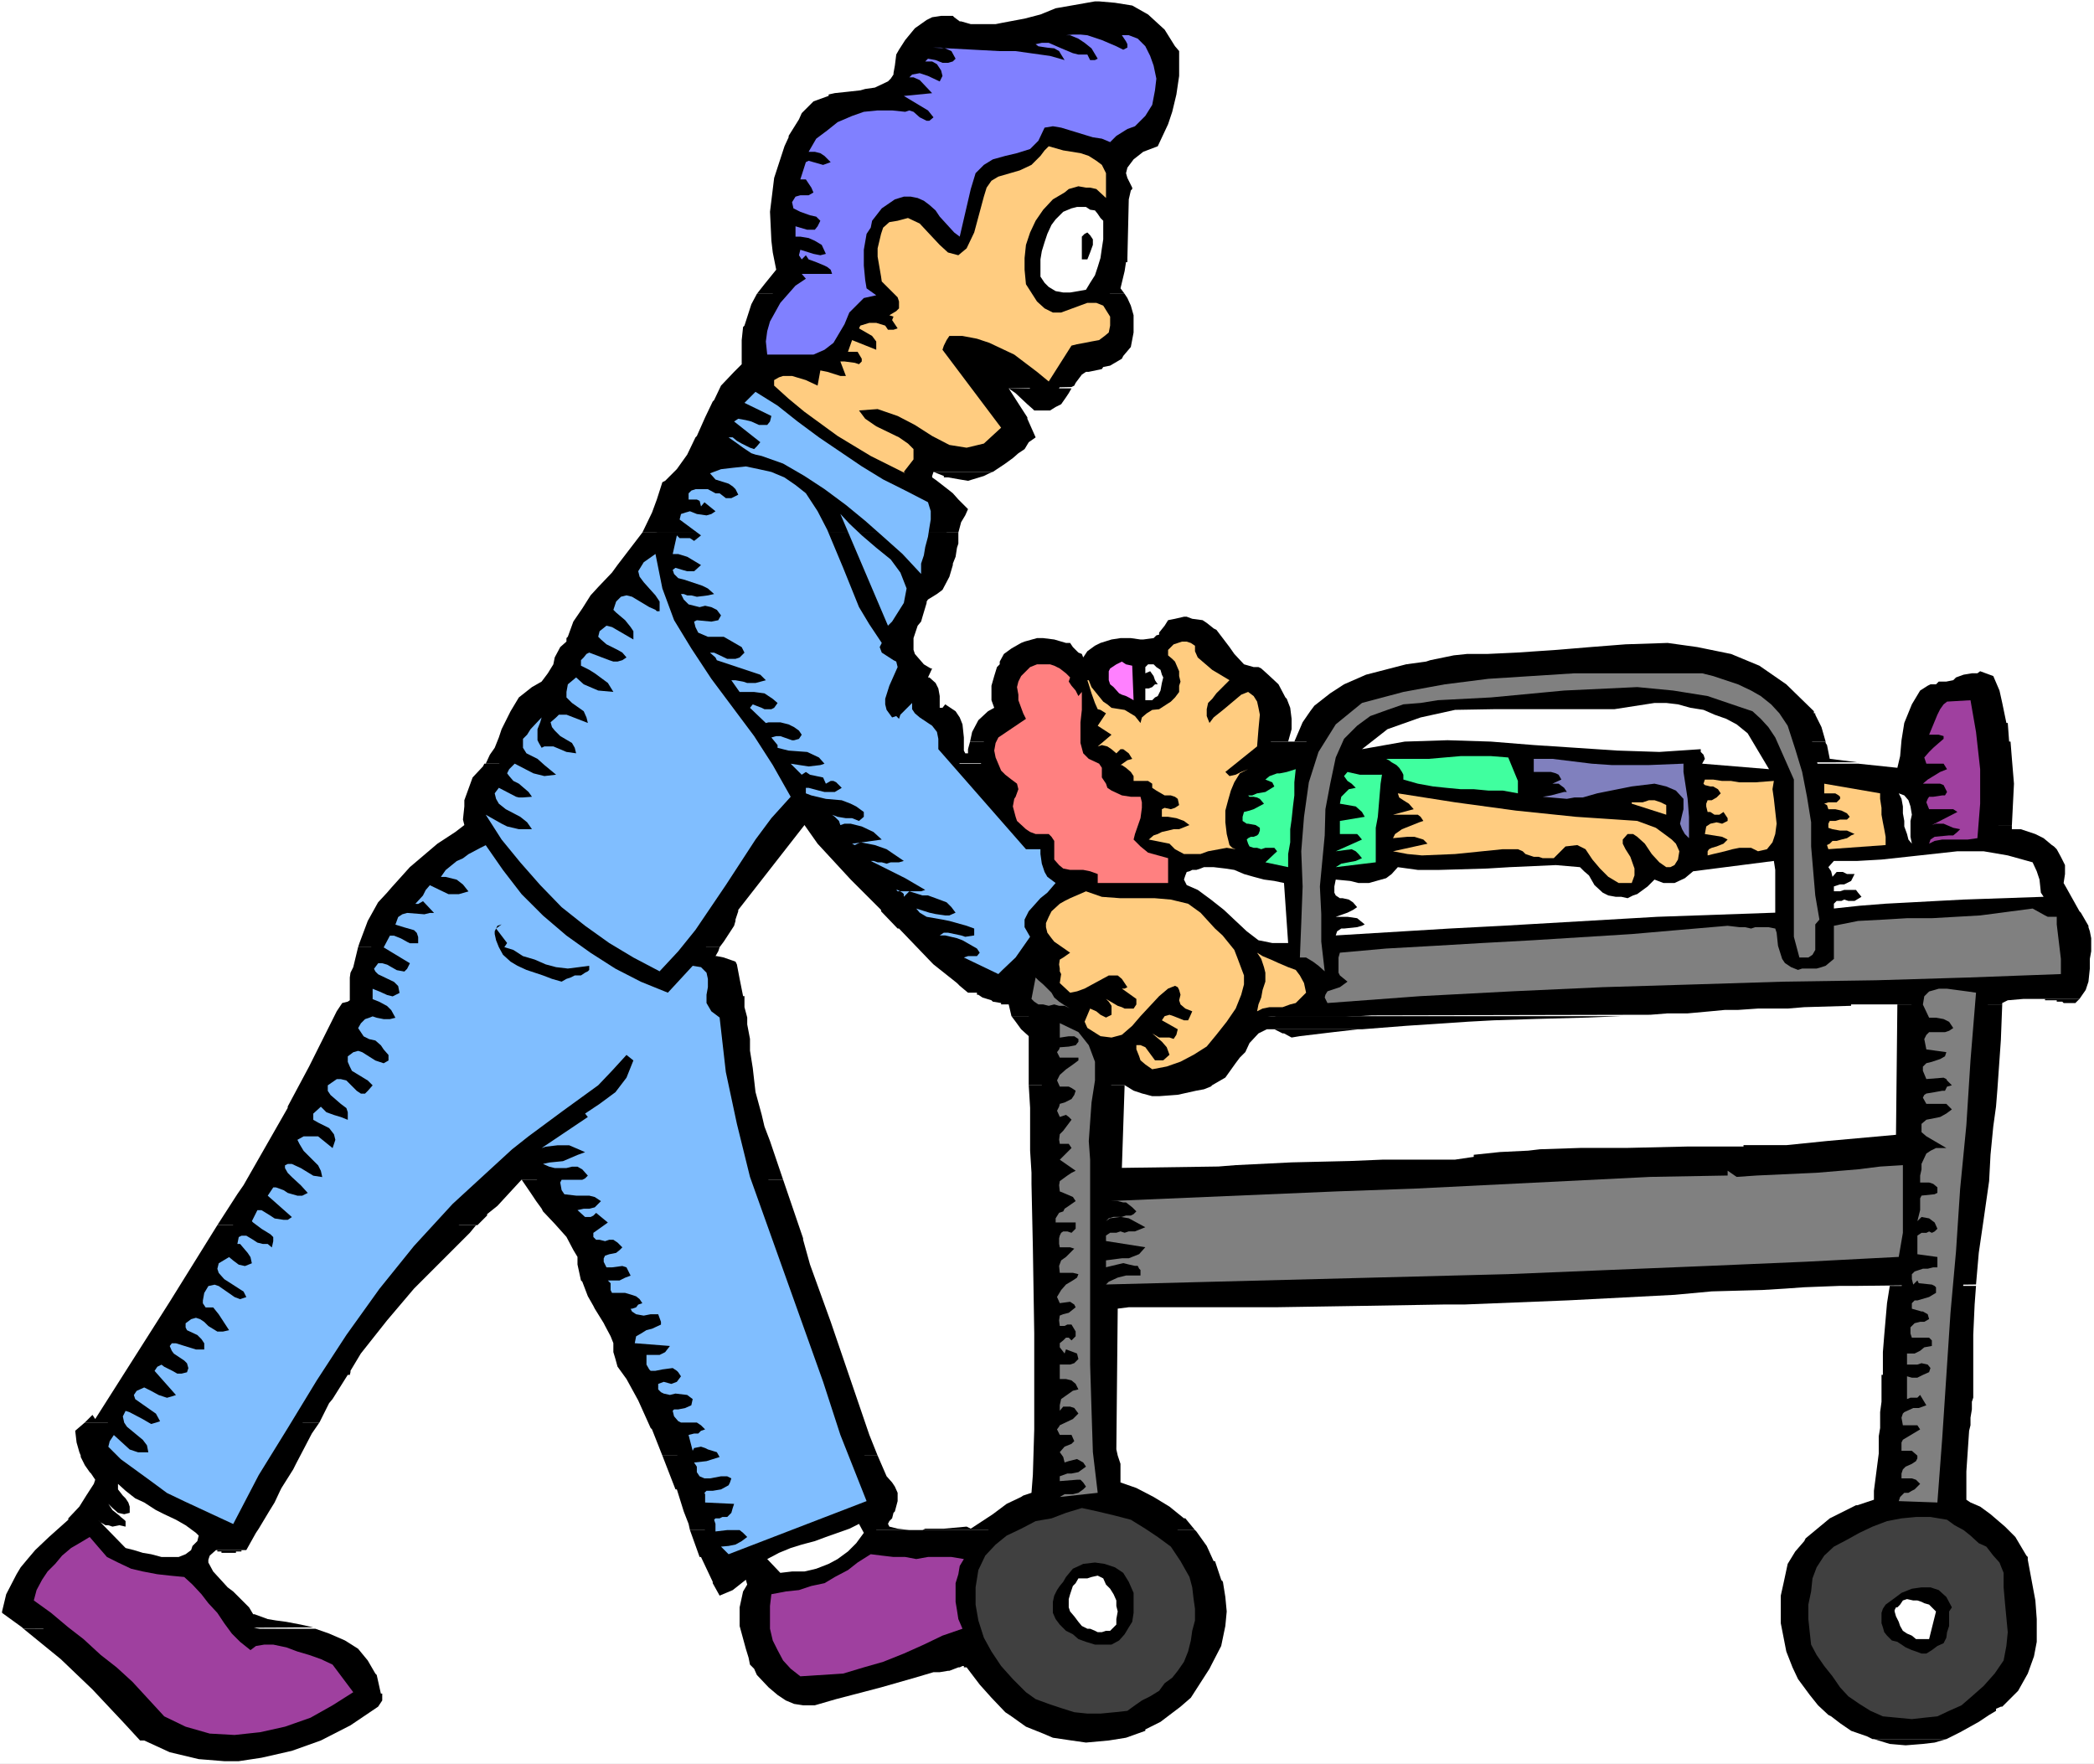
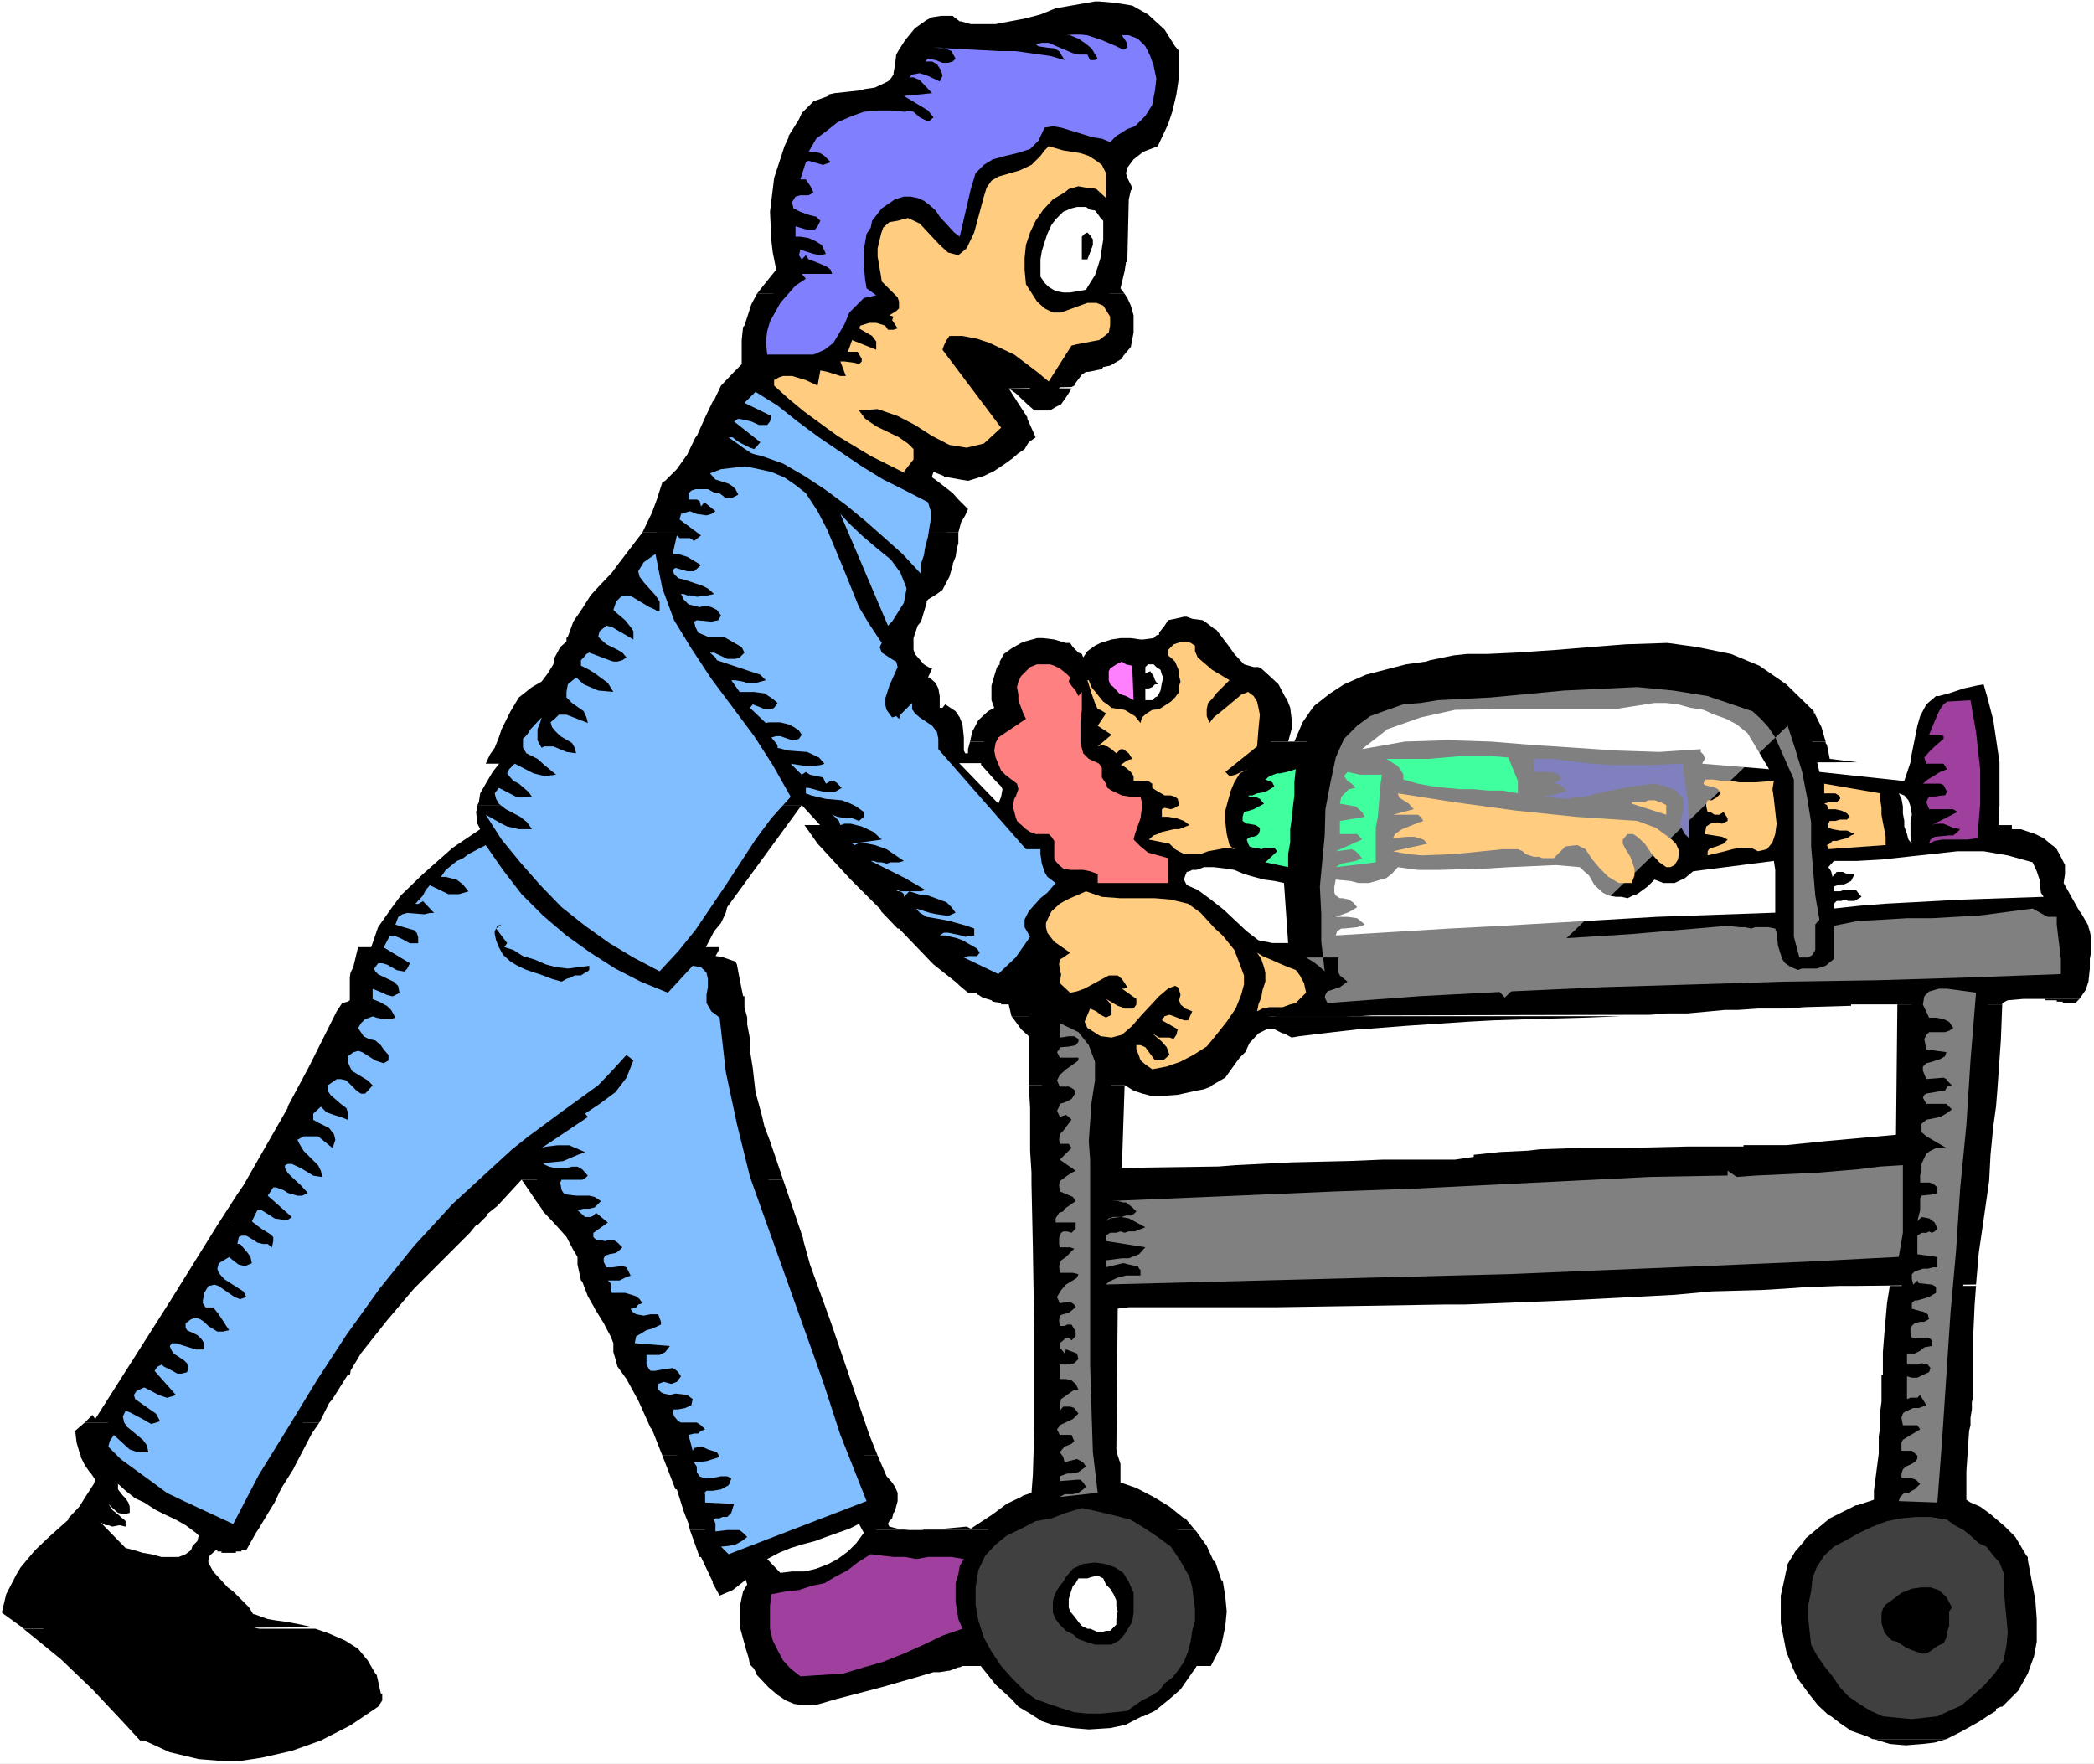
<svg xmlns="http://www.w3.org/2000/svg" xmlns:ns1="http://sodipodi.sourceforge.net/DTD/sodipodi-0.dtd" xmlns:ns2="http://www.inkscape.org/namespaces/inkscape" version="1.0" width="129.766mm" height="109.311mm" id="svg94" ns1:docname="Boy on Gurney.wmf">
  <rect width="100%" height="100%" fill="#333333" stroke="none" />
  <ns1:namedview id="namedview94" pagecolor="#ffffff" bordercolor="#000000" borderopacity="0.25" ns2:showpageshadow="2" ns2:pageopacity="0.0" ns2:pagecheckerboard="0" ns2:deskcolor="#d1d1d1" ns2:document-units="mm" />
  <defs id="defs1">
    <pattern id="WMFhbasepattern" patternUnits="userSpaceOnUse" width="6" height="6" x="0" y="0" />
  </defs>
  <path style="fill:#ffffff;fill-opacity:1;fill-rule:evenodd;stroke:none" d="M 0,413.145 H 490.455 V 0 H 0 Z" id="path1" />
  <path style="fill:#000000;fill-opacity:1;fill-rule:evenodd;stroke:none" d="m 256.459,0.323 -5.494,0.969 -3.717,0.646 -3.555,1.454 -3.717,0.969 -5.171,0.969 -1.616,0.323 h -4.04 -1.778 l -2.262,-0.646 h -0.323 l -1.293,-0.969 -0.323,-0.323 h -2.747 l -2.101,0.323 -1.293,0.646 -2.747,1.939 -2.262,2.747 -1.454,2.262 -0.646,1.131 -0.323,2.585 -0.323,1.777 v 0.323 l -0.646,0.969 -0.646,0.646 -3.07,1.454 -2.262,0.323 -1.131,0.323 -2.909,0.323 -3.07,0.323 -1.454,0.323 v 0.323 l -3.555,1.293 -2.101,2.1 -0.646,0.646 -0.646,1.454 -2.424,3.878 v 0.323 l -0.97,2.1 -2.424,7.432 -0.97,7.917 0.323,6.786 0.323,2.747 0.808,4.039 -2.747,3.393 -1.778,2.262 h 86.133 l -0.97,-1.293 0.97,-4.039 0.323,-2.1 h 0.323 V 60.429 l 0.323,-13.734 0.485,-2.1 0.323,-0.323 v -0.323 l -1.131,-2.262 -0.323,-1.131 0.323,-1.293 1.454,-1.939 2.262,-1.777 3.394,-1.293 2.424,-5.17 0.97,-2.908 0.97,-4.039 0.646,-4.363 v -3.393 -2.424 l -0.97,-1.131 -2.424,-3.878 -3.878,-3.555 -3.717,-2.1 -4.04,-0.646 -3.717,-0.323 z" id="path2" />
  <path style="fill:#000000;fill-opacity:1;fill-rule:evenodd;stroke:none" d="m 236.259,90.643 v 0.323 -0.323 h 14.706 l 0.646,-0.323 0.323,-0.646 1.454,-1.939 0.97,-0.646 h 0.646 l 3.07,-0.646 0.323,-0.485 1.616,-0.323 2.747,-1.616 0.323,-0.646 1.778,-2.1 0.646,-3.393 v -4.039 l -0.646,-2.262 -0.808,-1.777 -0.646,-0.969 H 177.275 l -1.293,2.424 -1.616,5.009 -0.323,0.323 -0.323,3.07 v 2.747 2.908 l -1.778,1.777 -3.07,3.231 -1.616,3.393 -0.323,0.323 -1.778,3.716 -1.939,4.363 -0.323,0.323 -1.939,4.039 -2.424,3.393 -2.747,2.747 -0.646,0.323 -1.293,4.039 -1.131,3.07 -2.262,4.686 h 74.013 l 0.646,-2.424 0.97,-1.616 0.646,-1.454 -0.323,-0.323 -1.616,-1.616 -0.323,-0.323 -1.293,-1.454 -0.808,-0.646 -2.909,-2.262 -1.131,-0.808 v -0.323 l 0.323,-0.969 h 13.898 l 2.909,-1.939 1.778,-1.293 1.293,-1.131 1.454,-0.969 0.97,-1.616 1.616,-1.131 -1.939,-4.363 v -0.323 l -1.778,-2.747 -2.586,-4.039 14.706,-0.323 z" id="path3" />
  <path style="fill:#000000;fill-opacity:1;fill-rule:evenodd;stroke:none" d="m 277.305,144.447 -2.101,0.485 -1.616,0.323 -0.808,1.293 -1.293,1.616 v 0.485 l -0.646,0.162 -0.646,0.646 -2.424,0.323 h -0.646 l -2.262,-0.323 h -2.424 l -2.101,0.323 -2.586,0.808 -1.293,0.646 -1.778,1.293 -0.97,1.454 -0.323,-0.808 -0.808,-0.323 -1.293,-1.293 -0.646,-0.969 h -0.97 l -2.747,-0.808 -2.586,-0.323 h -1.454 l -2.909,0.808 -0.808,0.323 -2.262,1.293 -1.778,1.293 -0.97,1.777 v 0.646 l -0.646,0.646 -0.646,2.1 -0.646,2.262 v 3.393 l 0.646,1.777 -1.454,0.808 -2.262,2.1 -1.454,2.747 -0.485,2.262 h 200.384 l -0.97,-3.393 -1.454,-2.908 v -0.323 h -0.323 v -0.485 l -6.464,-6.301 -6.302,-4.362 -6.626,-2.747 -7.918,-1.616 -6.949,-0.969 -9.858,0.323 -8.242,0.646 -7.757,0.646 -9.534,0.646 -6.949,0.323 h -4.686 l -3.07,0.323 -5.494,1.131 -0.97,0.323 -4.686,0.646 -9.373,2.424 -5.171,2.262 -3.232,2.1 -3.717,2.908 -0.97,1.293 -1.778,2.585 -1.939,4.524 h -1.454 l 0.808,-2.908 v -2.424 l -0.323,-2.585 -0.808,-2.1 -0.323,-0.323 -1.616,-3.07 -2.424,-2.262 -1.616,-1.454 -0.646,-0.323 h -1.131 l -2.262,-0.646 -2.262,-2.424 -1.131,-1.616 -3.07,-4.039 -0.646,-0.323 -1.616,-1.293 -0.97,-0.646 -2.424,-0.323 -1.293,-0.485 z" id="path4" />
  <path style="fill:#000000;fill-opacity:1;fill-rule:evenodd;stroke:none" d="m 150.449,124.735 -5.818,7.594 -1.293,1.777 -3.232,3.393 -1.778,1.939 -1.939,3.07 -2.101,3.07 -1.293,3.555 -0.323,0.323 v 0.808 l -1.454,1.293 -1.293,2.424 -0.323,1.616 -1.293,2.1 -1.454,1.939 -2.262,1.293 -3.07,2.424 -1.939,3.231 -2.101,4.201 -0.646,1.939 -0.97,2.424 -1.131,1.616 -0.97,2.1 321.26,-0.323 -6.464,-0.808 -0.646,-3.231 -0.323,-0.485 v -0.323 H 227.209 l -0.485,1.777 v 0.969 h -0.646 l -0.323,-0.646 v -1.777 -0.646 -0.646 l -0.323,-3.07 -0.646,-1.616 -0.97,-1.454 -2.424,-1.616 -0.646,0.808 h -0.646 v -2.747 l -0.323,-1.777 -0.646,-1.293 -1.454,-1.293 h -0.323 l 0.97,-2.1 h -0.323 l -1.616,-0.969 -2.101,-2.424 -0.323,-0.969 v -2.747 l 0.97,-2.908 0.808,-0.969 0.323,-1.131 0.97,-3.231 v -0.323 l 0.323,-0.485 2.101,-1.293 1.293,-0.969 1.616,-3.07 0.808,-2.747 v -0.323 l 0.646,-1.616 0.323,-2.1 0.323,-0.969 v -2.262 -0.323 z" id="path5" />
-   <path style="fill:#000000;fill-opacity:1;fill-rule:evenodd;stroke:none" d="m 463.791,157.212 -0.646,0.485 h -1.293 l -1.939,0.323 -1.778,0.646 -0.646,0.646 -1.616,0.323 h -1.778 l -0.646,0.646 h -1.293 l -0.646,0.323 -1.778,1.131 -1.939,3.231 -1.778,4.363 -0.646,4.039 -0.323,3.716 -0.646,2.747 -9.211,-0.969 H 113.443 l -0.323,0.646 -2.424,2.585 -0.646,1.777 -1.293,3.555 v 1.454 l -0.323,3.07 0.323,1.293 -2.101,1.616 -4.202,2.747 -6.464,5.494 -4.363,4.847 -0.97,1.131 -2.101,2.262 -2.424,4.363 -1.939,5.17 -0.323,0.969 h 84.678 l 0.97,-1.293 2.424,-3.716 0.323,-1.131 v -0.323 l 0.646,-1.939 v -0.323 l 15.514,-19.874 h 282.8 l 0.485,-9.694 -0.485,-5.817 -0.323,-4.039 h -0.323 l -0.323,-4.362 h -0.323 l -0.97,-4.686 -0.646,-2.908 -1.454,-3.393 z" id="path6" />
  <path style="fill:#000000;fill-opacity:1;fill-rule:evenodd;stroke:none" d="m 188.425,193.243 3.07,4.362 7.757,8.402 7.11,7.109 v 0.323 l 3.878,4.039 h 0.323 l 7.757,8.079 0.323,0.323 5.494,4.362 0.646,0.646 1.939,1.616 h 0.485 1.616 v 0.485 h 0.323 l 0.97,0.646 2.101,0.646 0.323,0.323 1.939,0.323 v 0.323 h 1.778 l 0.646,2.747 149.641,-0.323 4.04,-0.323 h 4.686 l 5.333,-0.485 3.394,-0.323 h 3.07 l 4.686,-0.323 h 6.949 l 3.878,-0.323 10.989,-0.323 v -0.323 h 35.39 v -0.323 l 1.293,-0.646 3.717,-0.323 h 13.09 l 1.454,-2.1 0.646,-1.939 0.323,-3.07 v -2.262 l 0.323,-1.777 v -3.07 l -0.323,-1.616 -0.323,-0.969 v -0.323 l -1.778,-3.07 -0.323,-0.323 -3.07,-5.494 -0.646,-1.131 0.323,-2.1 v -0.969 -1.131 l -0.97,-1.939 -0.97,-1.777 -0.646,-0.646 -0.485,-0.323 -1.939,-1.616 -1.939,-0.969 -3.394,-1.131 h -2.101 v -0.969 z" id="path7" />
  <path style="fill:#000000;fill-opacity:1;fill-rule:evenodd;stroke:none" d="m 83.87,221.841 -1.131,4.686 -0.646,1.293 -0.162,1.131 v 2.908 2.424 l -0.485,0.323 -1.293,0.323 -1.293,1.939 -6.464,12.926 -5.01,9.371 v 0.323 l -10.342,18.096 -1.454,2.1 -4.686,7.271 h 60.923 l 1.939,-1.939 0.323,-0.323 v -0.323 l 2.424,-1.939 5.656,-6.14 h 61.246 l -3.07,-9.048 -1.293,-3.393 -0.646,-2.747 -1.454,-5.332 -0.646,-5.655 -0.646,-4.039 v -2.747 l -0.646,-3.393 v -1.616 l -0.646,-2.424 v -2.585 h -0.323 l -0.808,-4.039 -0.646,-3.393 -0.323,-0.646 -2.747,-0.969 -1.616,-0.323 h -0.323 l 0.646,-1.131 0.323,-0.969 z" id="path8" />
  <path style="fill:#000000;fill-opacity:1;fill-rule:evenodd;stroke:none" d="m 50.904,286.956 -11.15,17.935 -17.453,27.468 -0.646,-0.969 -1.778,1.777 h 54.944 l 2.262,-4.524 0.808,-0.969 3.555,-5.655 h 0.485 l 0.162,-0.646 v -0.323 l 2.424,-4.039 6.141,-7.756 6.302,-7.432 10.019,-10.018 2.424,-2.424 0.646,-0.646 1.454,-1.777 z" id="path9" />
  <path style="fill:#000000;fill-opacity:1;fill-rule:evenodd;stroke:none" d="m 122.169,276.292 2.101,3.07 0.646,0.969 0.646,0.969 1.293,1.777 0.323,0.646 2.747,2.908 2.747,3.07 1.616,3.07 0.97,1.616 v 1.777 l 0.808,3.716 0.323,0.323 1.293,3.393 1.293,2.262 0.323,0.646 2.101,3.393 0.323,0.646 1.293,2.424 0.646,1.616 v 2.1 l 0.485,1.616 0.485,1.777 2.101,2.908 2.747,5.009 2.909,6.463 0.323,0.323 2.424,6.14 h 50.419 l -1.939,-4.847 -9.05,-26.498 -4.848,-13.411 -1.616,-5.817 v -0.323 l -4.686,-13.734 z" id="path10" />
  <path style="fill:#000000;fill-opacity:1;fill-rule:evenodd;stroke:none" d="m 444.399,235.252 -0.323,30.538 -16.16,1.454 -9.534,0.969 h -10.019 v 0.323 h -2.909 -10.181 l -14.059,0.323 h -10.827 l -9.696,0.323 -2.747,0.323 -6.626,0.323 -6.141,0.646 v 0.485 l -4.363,0.646 h -16.806 l -7.757,0.323 -13.736,0.323 -13.09,0.646 -4.04,0.323 -22.624,0.323 0.646,-19.389 h -22.462 l 0.323,5.332 v 10.018 l 0.323,5.17 v 2.585 l 0.323,14.865 0.323,20.197 v 22.459 l -0.323,10.664 -0.323,4.201 -1.939,0.646 -0.485,0.323 -3.394,1.616 -1.939,1.454 -1.293,0.969 -5.171,3.393 -0.97,-0.485 -5.333,0.485 h -4.363 l -0.646,0.323 h -3.07 l -2.747,-0.323 -1.939,-0.485 -0.323,-0.646 0.323,-0.646 0.646,-0.646 0.323,-1.293 0.323,-0.323 0.646,-2.424 v -1.616 -0.323 l -0.646,-1.454 -0.646,-0.969 -1.293,-1.454 -2.101,-4.847 h -50.419 l 3.07,7.917 h 0.323 l 1.616,5.17 1.131,2.908 0.323,1.454 h 118.291 l -2.262,-2.747 h -0.323 l -3.394,-2.747 -3.717,-2.262 -4.04,-2.1 -3.717,-1.293 v -4.363 l -0.646,-1.939 -0.323,-1.454 0.323,-32.961 2.586,-0.323 h 16.806 1.778 15.837 l 20.523,-0.323 19.069,-0.323 h 4.686 l 24.24,-0.969 24.886,-1.293 8.726,-0.808 11.797,-0.323 5.333,-0.323 4.525,-0.323 8.403,-0.323 h 4.202 l 27.634,-0.323 0.646,-7.432 1.131,-7.756 1.293,-9.048 0.323,-6.14 0.646,-6.625 0.646,-4.686 0.323,-4.039 0.808,-11.472 0.323,-8.402 z" id="path11" />
  <path style="fill:#000000;fill-opacity:1;fill-rule:evenodd;stroke:none" d="m 19.877,333.166 -2.262,1.939 0.323,2.747 0.646,2.262 0.323,0.808 v 0.323 l 0.97,1.939 1.131,1.616 0.323,0.323 0.97,1.454 -0.323,0.969 -1.778,2.747 -1.616,2.585 -2.586,2.747 v 0.323 l -4.525,4.039 -3.232,3.07 -1.778,2.1 -1.616,1.939 -0.97,1.616 -2.424,4.686 -0.97,4.039 v 0.323 l 4.686,3.393 0.323,0.323 67.872,-0.323 -2.909,-0.646 -3.394,-0.646 -2.424,-0.323 -1.939,-0.323 -3.07,-1.131 h -0.323 l -0.97,-1.616 -3.394,-3.393 -0.323,-0.323 -1.293,-0.969 -3.394,-3.716 -1.131,-2.1 v -0.646 l 0.323,-0.969 1.454,-1.293 h 7.11 l 2.262,-4.039 0.646,-0.969 2.424,-4.039 1.293,-2.1 1.293,-2.747 0.323,-0.646 2.747,-4.362 0.646,-1.293 1.778,-3.393 1.939,-3.716 1.778,-2.585 z" id="path12" />
  <path style="fill:#000000;fill-opacity:1;fill-rule:evenodd;stroke:none" d="m 442.622,301.174 -0.646,4.039 -0.646,7.432 -0.323,4.039 v 5.332 h -0.323 v 2.1 4.201 l -0.323,2.424 v 3.716 l -0.323,1.939 v 4.039 l -1.131,8.725 v 2.1 l -3.878,1.293 h -0.323 l -6.141,3.07 -5.656,4.686 -0.323,0.646 -2.101,2.424 -1.778,2.908 -0.97,4.524 -0.646,2.908 v 2.424 4.039 l 1.293,6.625 1.454,3.716 1.293,2.747 2.747,3.716 1.939,2.424 2.424,2.262 0.646,0.323 2.101,1.616 2.586,1.777 3.717,1.293 1.293,0.646 h 17.291 l 2.586,-1.293 0.646,-0.323 4.363,-2.424 2.424,-1.616 1.616,-0.969 v -0.485 l 1.131,-0.485 h 0.323 l 3.717,-3.716 2.262,-4.039 1.454,-4.039 0.646,-3.393 v -5.332 l -0.323,-4.363 -1.778,-9.533 v -0.646 l -0.323,-0.323 -2.586,-4.363 -2.424,-2.424 -3.394,-2.908 -2.424,-1.777 -2.262,-0.969 -0.97,-0.646 v -6.625 l 0.646,-9.533 0.323,-1.293 v -1.777 l 0.323,-1.939 v -1.777 l 0.323,-0.969 v -6.625 -8.079 l 0.323,-7.109 0.323,-4.362 z" id="path13" />
  <path style="fill:#000000;fill-opacity:1;fill-rule:evenodd;stroke:none" d="m 298.475,241.069 1.939,0.969 h 0.323 l 1.778,0.969 1.939,-0.323 8.08,-0.969 5.656,-0.646 z" id="path14" />
  <path style="fill:#000000;fill-opacity:1;fill-rule:evenodd;stroke:none" d="m 236.259,90.966 1.616,1.131 2.747,2.585 1.293,1.131 0.323,0.323 h 1.454 2.262 l 1.293,-0.808 1.293,-0.646 1.131,-1.616 0.646,-0.969 0.646,-1.131 z" id="path15" />
  <path style="fill:#000000;fill-opacity:1;fill-rule:evenodd;stroke:none" d="m 218.645,110.517 2.424,0.969 v 0.323 h 0.97 l 2.747,0.485 1.939,0.323 3.717,-1.131 1.293,-0.646 0.808,-0.323 z" id="path16" />
  <path style="fill:#000000;fill-opacity:1;fill-rule:evenodd;stroke:none" d="m 174.689,370.005 0.323,1.131 -0.97,1.616 -0.808,3.716 v 2.1 2.262 l 1.454,5.332 0.646,2.1 0.323,1.616 0.97,0.969 0.646,1.454 2.747,2.908 2.101,1.777 1.939,1.293 1.939,0.808 2.101,0.323 h 2.747 l 5.01,-1.454 3.717,-0.969 6.787,-1.777 7.918,-2.262 4.363,-1.293 h 1.454 l 1.939,-0.323 h 0.323 l 2.101,-0.808 h 0.323 l 0.646,-0.323 h 58.176 l 2.424,-4.686 0.97,-4.686 0.323,-3.393 -0.323,-3.393 -0.646,-4.039 v 0.485 l -0.323,-0.485 z" id="path17" />
  <path style="fill:#000000;fill-opacity:1;fill-rule:evenodd;stroke:none" d="m 478.982,233.96 v 0.323 h 0.97 0.323 0.808 0.646 v 0.323 h 0.323 0.323 0.323 0.323 l 0.323,0.323 h 0.323 0.323 2.101 l 0.97,-0.969 z" id="path18" />
  <path style="fill:#000000;fill-opacity:1;fill-rule:evenodd;stroke:none" d="m 50.904,363.057 v 0.323 h 0.323 0.323 0.323 v 0.323 h 0.323 0.323 0.485 0.323 0.323 1.293 0.323 v -0.323 h 0.323 0.323 0.323 0.323 v -0.323 z" id="path19" />
  <path style="fill:#000000;fill-opacity:1;fill-rule:evenodd;stroke:none" d="m 236.905,237.999 0.97,1.293 1.293,1.777 1.778,1.616 v 6.625 4.847 h 22.462 l 2.101,1.293 1.939,0.646 2.424,0.646 h 1.616 l 4.363,-0.323 4.363,-0.969 1.778,-0.323 1.616,-0.646 0.323,-0.323 3.07,-1.777 2.424,-3.393 0.97,-1.293 1.293,-1.293 0.97,-2.1 2.101,-2.262 1.939,-0.969 h 22.301 l 10.342,-0.808 14.544,-0.969 5.979,-0.323 10.019,-0.323 11.958,-0.323 7.918,-0.323 h 5.01 z" id="path20" />
  <path style="fill:#000000;fill-opacity:1;fill-rule:evenodd;stroke:none" d="m 161.6,358.372 2.262,6.301 h 0.323 l 2.747,5.817 v 0.323 l 1.616,2.908 3.07,-1.293 3.07,-2.424 h 111.342 l -1.454,-4.363 h -0.323 l -1.616,-3.555 -2.424,-3.393 -0.323,-0.323 z" id="path21" />
  <path style="fill:#000000;fill-opacity:1;fill-rule:evenodd;stroke:none" d="m 438.905,407.329 3.717,1.131 3.717,0.323 4.04,-0.323 2.747,-0.323 2.747,-0.808 z" id="path22" />
-   <path style="fill:#000000;fill-opacity:1;fill-rule:evenodd;stroke:none" d="m 225.755,390.202 v 0.323 h 0.646 l 3.07,4.039 2.747,3.07 3.232,3.393 1.454,0.969 3.394,2.424 4.04,1.616 2.262,0.969 4.363,0.646 3.394,0.485 5.333,-0.485 4.04,-0.646 4.525,-1.616 v -0.323 l 3.555,-1.777 4.686,-3.555 2.424,-2.1 4.363,-6.786 0.323,-0.646 z" id="path23" />
  <path style="fill:#000000;fill-opacity:1;fill-rule:evenodd;stroke:none" d="m 5.494,381.477 8.726,7.109 7.434,7.109 7.434,7.917 3.717,4.039 h 0.97 l 5.979,2.747 6.787,1.616 5.979,0.485 h 3.394 l 5.333,-0.808 7.11,-1.616 6.787,-2.424 6.949,-3.555 6.464,-4.362 0.97,-1.454 v -1.616 h -0.323 l -0.97,-4.363 -0.323,-0.323 -1.778,-3.07 -2.262,-2.747 -3.07,-1.939 -3.717,-1.616 -3.232,-1.131 z" id="path24" />
  <path style="fill:#000000;fill-opacity:1;fill-rule:evenodd;stroke:none" d="m 220.099,6.625 v 0.323 l -2.424,0.808 -1.293,1.293 -1.454,1.293 -1.293,2.424 -0.646,1.293 -0.97,4.363 -2.101,2.747 -3.394,1.616 -3.878,0.646 -4.525,0.808 -4.04,0.969 -0.646,0.646 -2.262,1.616 -4.363,7.756 -2.424,7.432 -0.646,5.817 -0.323,3.555 0.323,4.686 0.323,3.716 h 0.323 l 0.808,3.716 -3.394,3.716 -1.131,1.293 -0.97,1.777 h 81.769 l -1.131,-1.777 -0.646,-0.646 -0.97,-0.646 v -0.323 l 1.616,-3.07 0.808,-2.262 0.323,-2.747 v -3.393 l -0.323,-2.747 V 47.988 46.372 h 0.323 l 0.323,-2.1 -0.646,-2.262 v -2.424 l 0.646,-1.939 1.939,-3.07 1.454,-0.646 3.394,-1.777 0.808,-0.323 2.101,-5.332 0.97,-4.363 0.808,-5.655 0.323,-2.747 -5.333,-7.109 -5.818,-2.908 -6.787,-0.323 -8.08,1.616 v 0.323 l -8.403,2.1 -4.363,1.293 -7.11,0.323 -6.302,-2.1 -0.97,-0.323 z" id="path25" />
  <path style="fill:#000000;fill-opacity:1;fill-rule:evenodd;stroke:none" d="m 179.699,70.931 -0.97,1.616 -1.778,4.686 -0.323,5.817 0.323,2.585 v 1.131 l -1.293,0.969 -2.424,1.939 -1.616,2.1 -0.97,1.616 -2.101,4.039 -1.939,4.039 v 0.323 l -3.394,6.786 -2.747,3.231 -3.232,3.07 -1.454,5.17 -1.939,4.686 h -0.323 68.195 l 0.323,-3.07 h 0.323 l 0.808,-1.939 -3.394,-3.07 -1.778,-1.454 -1.293,-0.969 -2.101,-0.969 1.131,-3.393 0.646,-0.646 v -0.969 l 1.293,-0.969 0.97,-0.485 h 13.898 l 2.909,-2.262 2.424,-2.424 0.97,-0.646 -2.586,-5.332 -0.485,-0.323 -1.616,-2.747 -5.333,-6.625 -1.131,-1.777 1.778,-0.323 h 24.563 l 1.616,-0.646 2.101,-0.323 0.323,-0.323 1.939,-1.131 1.778,-1.939 0.97,-3.07 -0.323,-3.07 v -0.646 l -0.646,-1.939 -0.323,-0.323 z" id="path26" />
  <path style="fill:#000000;fill-opacity:1;fill-rule:evenodd;stroke:none" d="m 303.484,176.116 -1.778,0.323 -0.97,0.323 v 0.323 l -2.262,0.646 h -0.485 -1.939 v -0.969 l 0.323,-1.293 0.646,-0.969 0.646,-0.808 1.131,-0.969 0.646,-2.424 v -1.616 l -0.97,-3.716 v -0.323 l -1.131,-1.939 -2.262,-2.747 -1.454,-0.646 -3.232,-0.969 -2.424,-1.777 -1.939,-2.585 -1.778,-2.424 -1.616,-1.777 h -0.323 l -1.131,-1.131 -2.262,-0.808 h -3.07 l -2.262,3.07 -1.454,0.969 -0.646,0.646 -2.909,0.323 -2.424,0.323 -2.424,-0.323 h -2.909 l -2.424,1.131 -3.394,2.908 -0.646,0.323 h -1.293 l -2.747,-2.585 -1.293,-1.131 -2.424,-0.646 -0.646,-0.323 h -2.747 v 0.323 h -2.262 v 0.323 h -0.646 -0.323 l -1.454,1.131 -1.293,0.646 -1.454,2.747 -0.323,1.616 -0.323,0.646 v 2.424 0.646 l 0.646,2.262 0.485,0.808 0.323,0.485 -2.101,1.131 -1.616,1.616 -1.778,2.424 v 0.323 l -0.97,2.424 -0.646,1.939 v 1.616 h 196.021 l -0.97,-4.039 -1.293,-4.039 -0.323,-0.323 -0.323,-1.293 h -0.485 l -7.757,-7.756 -8.888,-4.363 -9.534,-1.939 -11.474,-0.323 -11.958,0.323 v 0.323 l -19.554,1.616 -11.474,0.323 -11.15,2.1 -5.656,0.969 v 0.323 l -5.333,1.777 h -0.323 l -4.202,1.939 -4.363,3.393 -0.162,0.323 -3.07,3.716 -2.424,5.332 -0.97,-0.323 z" id="path27" />
  <path style="fill:#000000;fill-opacity:1;fill-rule:evenodd;stroke:none" d="m 214.605,160.282 h -1.293 l 1.293,-2.585 -2.262,-2.424 -0.97,-2.424 -0.485,-2.585 1.131,-3.393 v -0.323 l 0.646,-2.424 0.97,-2.262 0.97,-4.039 2.424,-0.646 2.101,-1.777 0.97,-3.07 0.646,-2.262 0.646,-5.332 h -67.872 l -3.394,5.332 -2.747,3.393 -4.363,5.009 -0.646,0.969 -4.363,5.817 -1.939,3.878 0.646,0.646 -1.778,1.454 -0.97,1.293 -0.646,0.646 -0.646,2.424 -1.454,2.1 -0.646,1.616 -0.646,0.646 -0.97,2.1 -3.394,1.616 -2.262,2.585 -1.778,2.908 -1.939,4.524 -0.323,0.323 -1.778,4.039 -0.323,0.485 h 107.302 l -0.97,-1.131 -0.646,-1.293 v -0.969 -1.454 -2.908 l -1.131,-1.454 -0.646,-0.969 h -2.424 l -0.97,-0.969 -0.323,-1.293 -0.323,-2.747 v -0.969 l -0.646,-1.131 -0.97,-0.969 z" id="path28" />
  <path style="fill:#000000;fill-opacity:1;fill-rule:evenodd;stroke:none" d="m 117.16,178.54 -1.778,2.262 -1.616,2.747 -1.293,2.262 -0.323,2.1 -0.323,0.646 h 75.952 l 7.11,7.756 5.979,7.109 2.424,2.585 h 276.982 l 0.323,-2.908 -0.323,-0.485 -0.97,-1.293 -1.939,-1.939 -0.646,-0.808 -0.646,-0.323 -1.454,-0.646 -0.97,-0.323 h -2.747 -1.616 l -1.454,0.323 0.485,-9.048 v -10.018 l -1.454,-9.856 -1.293,-5.009 -0.97,-3.393 -1.778,0.323 -2.909,0.646 -3.394,1.131 -2.424,0.646 h -0.646 l -2.262,1.939 -1.454,2.747 -0.646,2.262 -1.616,8.079 v 0.485 l -1.454,4.362 h -0.323 l -19.554,-2.1 -0.646,-2.747 H 229.472 l 0.323,0.808 v 0.323 l 0.646,0.646 2.747,3.07 0.323,0.323 0.97,0.969 0.323,0.646 -0.323,1.777 -0.646,1.616 -9.373,-9.694 z" id="path29" />
  <path style="fill:#000000;fill-opacity:1;fill-rule:evenodd;stroke:none" d="m 111.827,188.557 v 0.646 l -0.323,0.969 0.323,2.747 0.646,1.293 -6.464,4.363 -6.949,6.14 -4.848,4.686 -0.323,0.323 -2.262,3.07 -3.07,4.363 -1.616,4.686 -1.454,5.655 -0.323,0.646 -0.323,1.454 v 2.585 1.454 1.293 h -0.323 v 0.969 l -1.778,1.454 -0.808,0.646 -4.525,8.402 H 172.589 l -0.97,-11.149 -0.646,-4.686 -0.97,-3.07 -3.394,-1.293 -1.616,-1.454 v -1.939 -0.323 l 2.262,-4.363 1.616,-1.939 1.131,-2.424 0.323,-1.293 17.453,-23.913 z" id="path30" />
  <path style="fill:#000000;fill-opacity:1;fill-rule:evenodd;stroke:none" d="m 77.406,246.401 -8.726,17.127 -0.646,0.646 -14.706,24.882 -1.778,2.747 -5.01,8.079 h 48.48 l 9.373,-9.856 8.403,-8.402 8.08,-8.725 1.939,-0.323 h 55.914 l -4.04,-13.088 -0.97,-5.332 -0.808,-5.494 -0.323,-2.262 z" id="path31" />
  <path style="fill:#000000;fill-opacity:1;fill-rule:evenodd;stroke:none" d="m 123.301,272.576 1.939,3.07 4.686,5.978 1.939,2.424 3.717,5.332 1.131,1.293 1.293,3.07 0.323,3.393 0.97,3.393 h 0.323 l 1.778,3.07 1.616,2.908 1.616,3.393 1.454,2.424 0.323,2.262 0.323,3.07 0.97,1.293 3.07,5.17 3.717,6.948 1.616,3.716 h 44.117 l -7.434,-20.52 -6.464,-19.55 h -0.323 l -5.01,-15.996 -0.323,-0.323 -1.939,-5.817 z" id="path32" />
  <path style="fill:#000000;fill-opacity:1;fill-rule:evenodd;stroke:none" d="m 46.541,299.882 -11.797,18.419 -11.797,18.581 -0.646,-0.485 -0.646,-0.646 -0.646,0.323 v 2.1 h 0.323 v 1.293 l 0.323,0.969 0.323,0.485 0.97,1.616 0.97,1.293 0.323,0.323 2.101,1.293 -0.323,0.323 -1.293,2.747 h 37.653 l 2.586,-4.686 0.323,-0.323 4.04,-7.432 4.04,-7.432 0.808,-0.646 2.586,-4.362 3.717,-5.332 3.07,-5.009 6.302,-8.079 4.363,-4.686 0.808,-0.646 z" id="path33" />
  <path style="fill:#000000;fill-opacity:1;fill-rule:evenodd;stroke:none" d="m 443.107,232.505 h 4.686 l -1.131,36.354 -14.706,1.293 -11.15,0.808 -25.533,0.646 -19.23,0.323 -10.666,0.323 -13.413,0.969 -11.15,0.969 h -12.766 l -20.846,0.808 -16.806,0.646 -5.01,0.323 -9.858,0.323 -9.05,0.323 -6.464,0.323 0.323,-29.891 1.131,-0.323 h 26.179 l 4.363,-6.463 2.747,-1.616 2.909,-0.646 h 20.846 l 17.614,-1.454 10.019,-0.323 29.896,-1.293 9.534,-0.323 18.746,-0.646 16.16,-0.969 h 7.11 l 7.11,-0.485 h 31.512 v -0.323 l 1.293,-0.323 2.747,-0.646 h 1.778 13.09 l 0.323,-0.323 H 237.875 l 0.97,3.07 1.131,2.262 v 0.323 l 0.646,1.131 1.616,1.939 1.778,1.131 v 14.703 l 0.97,40.07 0.323,29.083 -0.323,18.258 -0.323,9.048 -3.07,0.646 -2.747,1.131 v 0.323 l -1.616,0.646 -0.323,0.323 h 34.582 l -1.293,-0.969 -4.04,-2.1 -4.04,-1.293 -3.07,-0.969 v -1.131 -3.07 -0.808 l 0.323,-2.1 v -0.808 l -0.323,-0.808 -0.323,-0.808 0.323,-36.354 30.866,-0.969 h 27.957 l 14.221,-0.323 40.077,-1.293 17.776,-0.969 37.653,-1.454 16.483,-0.646 h 16.16 l 0.97,-10.664 1.616,-12.441 0.97,-12.764 1.131,-7.756 0.646,-11.795 v -10.179 h 0.323 z" id="path34" />
  <path style="fill:#000000;fill-opacity:1;fill-rule:evenodd;stroke:none" d="m 24.725,348.516 -1.454,2.424 -1.616,3.07 -7.757,7.756 -3.394,3.393 -0.323,0.162 -2.586,3.07 -2.424,3.716 -1.293,4.363 6.302,5.009 11.15,9.856 2.586,2.585 h 61.246 l -0.646,-1.616 -2.424,-3.393 -3.555,-2.424 -3.717,-1.616 -5.171,-1.293 -5.01,-0.969 -5.333,-1.454 -1.616,-0.646 -1.778,-2.424 -4.04,-4.039 h -0.323 l -3.717,-4.039 -1.293,-2.262 -0.646,-2.585 h 0.323 l 0.97,-2.908 3.394,-2.262 h 5.333 l 3.717,-6.301 0.323,-0.808 2.424,-4.363 z" id="path35" />
  <path style="fill:#000000;fill-opacity:1;fill-rule:evenodd;stroke:none" d="m 156.105,334.782 1.778,4.039 5.01,13.411 2.101,5.817 2.586,6.625 2.424,5.009 5.333,-3.716 h 105.848 l -1.616,-2.908 -2.262,-3.393 -3.394,-3.07 -2.424,-1.616 h -34.906 l -0.808,0.646 -2.586,1.293 -4.04,3.393 -0.97,1.131 -2.747,-0.808 h -5.656 l -1.454,0.323 h -3.717 l -1.939,0.485 v -0.485 l -4.363,-0.323 -0.646,-0.323 -2.424,-1.939 -0.323,-1.777 0.323,-1.616 0.323,-0.323 1.293,-2.747 0.485,-1.293 -0.485,-1.454 -0.323,-0.323 -1.293,-1.293 -5.01,-12.118 v -0.646 z" id="path36" />
  <path style="fill:#000000;fill-opacity:1;fill-rule:evenodd;stroke:none" d="m 261.792,246.724 h 0.646 l 0.323,0.969 0.646,1.616 2.101,2.424 2.262,0.969 3.07,0.969 h 2.747 l 1.616,-0.323 2.424,-0.323 1.939,-0.323 v -0.323 l 3.07,-0.646 3.07,-2.424 1.939,-2.585 z" id="path37" />
  <path style="fill:#000000;fill-opacity:1;fill-rule:evenodd;stroke:none" d="m 297.99,237.999 h 0.485 l 4.363,1.616 13.736,-1.616 h 0.97 z" id="path38" />
  <path style="fill:#000000;fill-opacity:1;fill-rule:evenodd;stroke:none" d="m 50.904,359.987 2.424,0.646 h 0.97 l 1.293,-0.323 0.323,-0.323 z" id="path39" />
  <path style="fill:#000000;fill-opacity:1;fill-rule:evenodd;stroke:none" d="m 478.012,231.213 h 0.646 0.97 3.07 0.323 v 0.323 h 0.323 0.646 0.646 0.485 v -0.323 z" id="path40" />
  <path style="fill:#000000;fill-opacity:1;fill-rule:evenodd;stroke:none" d="m 237.552,229.92 h 248.217 l 0.323,-0.323 -256.944,0.323 1.939,0.646 0.323,0.323 1.778,0.646 2.586,0.646 1.454,-0.646 0.646,-0.646 h 247.571 l 0.323,-0.969 H 237.552 l 0.646,0.323 -0.323,0.323 -0.323,-0.646 h 248.217 z" id="path41" />
  <path style="fill:#000000;fill-opacity:1;fill-rule:evenodd;stroke:none" d="m 445.692,298.104 -0.646,7.432 -0.97,14.542 -0.646,10.018 -0.808,11.472 -0.97,11.633 -3.555,1.454 h -0.485 l -5.979,2.908 -3.717,2.424 -2.101,1.777 -0.646,0.808 -1.616,2.1 -1.454,2.747 -1.293,4.362 -0.323,2.747 -0.323,1.939 v 3.393 l 0.646,3.716 0.646,2.908 0.323,0.323 0.808,2.424 h 0.323 l 0.97,2.424 3.717,4.686 2.262,2.747 1.131,0.646 3.394,2.585 3.717,1.777 2.586,0.969 3.07,0.323 2.586,0.323 h 4.04 v -0.323 l 2.424,-0.323 5.01,-1.939 2.424,-1.454 2.586,-1.616 2.747,-1.777 1.293,-0.969 3.394,-3.716 2.424,-3.393 0.97,-4.686 0.646,-3.555 -0.646,-8.887 h -0.323 l -1.293,-7.756 -2.424,-3.231 -2.424,-2.747 -0.323,-0.323 -3.717,-3.07 -2.262,-1.293 -2.424,-0.969 -0.97,-0.485 v -2.585 -5.817 l 0.646,-8.725 0.97,-9.371 -0.323,-13.088 1.131,-13.734 0.323,-1.777 z" id="path42" />
  <path style="fill:#000000;fill-opacity:1;fill-rule:evenodd;stroke:none" d="m 203.293,206.007 9.696,10.179 8.403,8.402 h 0.323 l 3.07,2.585 0.646,0.646 2.747,2.1 0.646,-0.323 h 257.267 l 0.323,-1.777 -0.323,-0.969 v -1.616 h 0.323 v -0.646 l 0.646,-3.393 h -0.323 l -0.323,-3.07 h -0.323 l -0.97,-2.747 -2.101,-3.231 -0.646,-1.131 -1.293,-3.07 -0.808,-1.939 z" id="path43" />
  <path style="fill:#000000;fill-opacity:1;fill-rule:evenodd;stroke:none" d="m 218.645,106.801 3.717,2.424 2.101,0.323 2.909,-0.323 2.747,-0.969 h 0.323 l 1.293,-0.646 0.808,-0.808 z" id="path44" />
  <path style="fill:#000000;fill-opacity:1;fill-rule:evenodd;stroke:none" d="m 229.795,84.342 2.424,0.323 1.939,0.969 3.394,2.424 3.717,2.908 0.646,0.808 1.778,1.293 1.293,0.323 1.293,-0.646 1.778,-1.777 0.97,-2.262 2.262,-3.07 1.778,-0.969 0.646,-0.323 z" id="path45" />
  <path style="fill:#000000;fill-opacity:1;fill-rule:evenodd;stroke:none" d="m 226.725,386.486 6.464,8.079 3.717,3.393 1.616,1.777 2.747,1.616 2.747,1.777 2.909,0.969 4.363,0.646 3.717,0.323 5.01,-0.323 3.07,-0.646 h 0.323 l 4.04,-2.1 h 0.323 l 2.747,-1.293 3.394,-2.747 2.586,-2.262 4.04,-5.817 1.454,-3.393 z" id="path46" />
  <path style="fill:#000000;fill-opacity:1;fill-rule:evenodd;stroke:none" d="m 23.917,393.918 5.494,5.494 v 0.323 l 5.333,5.655 6.464,2.262 5.979,1.454 5.818,0.323 h 3.232 l 5.333,-0.323 6.787,-2.1 6.141,-2.262 6.302,-3.716 5.333,-3.716 -0.97,-3.393 z" id="path47" />
  <path style="fill:#000000;fill-opacity:1;fill-rule:evenodd;stroke:none" d="m 176.305,365.966 0.646,0.808 0.323,0.646 0.485,2.262 0.646,1.454 -1.454,2.262 -0.646,2.424 -0.323,1.616 0.646,4.847 1.778,6.301 1.616,2.262 4.04,3.393 2.262,1.777 1.778,0.323 h 1.939 l 14.544,-3.393 3.717,-1.293 3.07,-1.131 4.363,-1.616 2.262,-0.323 1.778,-0.323 h 2.262 l 2.747,-0.646 v -0.323 l 1.939,-0.808 h 55.267 l 1.293,-2.585 0.646,-3.07 0.323,-3.716 -0.323,-2.585 -0.97,-4.039 -1.293,-4.201 -0.485,-0.323 z" id="path48" />
  <path style="fill:#8080ff;fill-opacity:1;fill-rule:evenodd;stroke:none" d="m 264.054,11.149 v -0.808 l -0.323,-0.646 -0.97,-1.454 h 1.616 l 2.101,0.808 1.778,1.777 1.131,2.262 0.808,2.262 0.646,3.07 -0.323,2.747 -0.646,3.393 -0.808,1.293 -0.808,1.293 -2.424,2.424 -1.778,0.646 -2.586,1.616 -1.454,1.454 -1.939,-0.808 -2.101,-0.323 -1.616,-0.485 -5.818,-1.777 -1.939,-0.323 -1.939,0.323 -1.454,3.07 -1.939,1.939 -3.07,0.969 -2.747,0.646 -2.909,0.808 -2.101,1.293 -1.939,1.939 -1.131,3.716 -2.586,11.149 -1.293,-0.969 -3.394,-3.716 -0.97,-1.454 -1.454,-1.293 -1.293,-0.969 -1.454,-0.646 -1.616,-0.323 h -1.616 l -2.101,0.646 -3.07,2.1 -2.262,2.908 -0.323,1.616 -0.97,1.454 -0.646,3.716 v 3.716 l 0.323,3.393 0.323,1.939 2.262,1.616 -2.909,0.646 -1.778,1.777 -1.616,1.616 -1.131,2.747 -2.586,4.363 -2.101,1.616 -2.586,1.131 H 179.699 l -0.323,-3.07 0.323,-2.424 0.646,-2.262 2.424,-4.363 3.555,-4.039 2.424,-1.616 -0.97,-1.131 h 7.11 l -0.323,-0.969 -0.808,-0.646 -0.646,-0.323 -1.939,-0.808 -1.778,-0.646 -0.646,-0.969 -0.97,0.969 -0.646,-0.969 0.323,-1.293 3.07,0.969 1.616,0.323 1.293,-0.323 -0.97,-2.1 -1.616,-0.969 -1.454,-0.646 -1.939,-0.323 h -1.131 v -2.1 -0.323 l 2.747,0.808 h 0.646 1.131 l 0.646,-0.808 0.646,-1.293 -0.97,-0.969 -1.454,-0.323 -2.262,-0.808 -1.616,-0.808 -0.323,-1.454 0.808,-1.293 1.131,-0.323 h 1.293 0.646 l 1.131,-0.646 -0.485,-1.131 -1.293,-1.939 h -1.293 l 1.293,-4.039 0.646,-0.323 3.394,0.969 1.778,-0.646 -1.454,-1.454 -0.97,-0.646 -1.293,-0.323 h -1.454 l 1.778,-3.07 2.586,-1.939 2.424,-1.939 3.394,-1.454 2.747,-0.969 3.232,-0.323 h 3.394 l 3.07,0.323 0.97,-0.323 0.97,0.323 1.454,1.293 1.616,0.808 h 0.646 l 0.97,-0.808 -1.293,-1.616 -5.656,-3.393 6.626,-0.646 -2.909,-3.07 -1.454,-0.646 h -0.97 l 0.646,-0.646 1.778,-0.323 1.939,0.646 2.747,1.293 0.646,-1.293 -0.323,-1.293 -0.97,-1.454 -1.131,-0.646 h -1.616 l 0.646,-0.646 1.778,0.323 1.616,0.646 h 1.293 l 1.131,-0.323 0.646,-0.646 -0.97,-1.777 -1.454,-0.646 -0.97,-0.162 h -1.778 l 3.394,0.162 12.12,0.646 h 3.717 l 8.08,1.131 3.394,0.969 -0.808,-1.293 -0.485,-0.808 -1.131,-0.646 -1.616,-0.162 -2.101,-0.323 -0.646,-0.485 1.454,-0.323 h 1.616 l 2.586,1.131 3.07,1.293 1.293,0.323 h 2.101 l 0.323,0.646 0.323,0.646 h 1.131 l 0.646,-0.323 -1.454,-2.424 -1.616,-1.293 -1.454,-0.969 -1.939,-0.808 h -0.97 l 1.616,-0.162 h 1.778 l 1.616,0.162 3.394,1.131 3.394,1.454 1.616,0.808 z" id="path49" />
  <path style="fill:#ffcc80;fill-opacity:1;fill-rule:evenodd;stroke:none" d="m 259.045,40.555 v 5.817 l -2.262,-2.1 -1.454,-0.323 h -0.97 l -1.778,-0.323 -2.262,0.646 -0.97,0.808 -2.747,1.616 -2.262,2.424 -1.778,2.585 -1.293,2.747 -0.97,2.908 -0.323,3.07 v 2.747 l 0.323,3.393 2.586,4.039 1.778,1.616 1.939,0.969 h 1.939 l 6.141,-2.262 h 2.101 l 1.616,0.646 1.616,2.585 v 2.1 l -0.323,1.616 -0.97,0.808 -1.293,0.969 -1.778,0.323 -1.616,0.323 -1.778,0.323 -1.293,0.323 -5.333,8.402 -2.747,-2.262 -5.333,-4.039 -5.818,-2.747 -2.909,-0.969 -3.394,-0.646 h -3.07 l -0.646,0.969 -0.646,1.293 -0.323,0.969 13.736,18.258 -4.04,3.716 -4.04,0.969 -4.04,-0.646 -4.04,-2.1 -4.04,-2.585 -4.04,-2.1 -4.686,-1.616 -4.363,0.323 1.454,1.939 2.586,1.777 5.333,2.585 2.101,1.454 1.293,1.293 v 2.424 l -2.262,2.908 0.323,0.323 -8.08,-4.039 -7.757,-4.686 -7.757,-5.655 -3.717,-3.07 -3.394,-3.07 v -1.293 l 1.131,-0.646 0.97,-0.323 h 2.101 l 3.232,0.969 2.747,1.293 0.646,-3.555 1.616,0.323 3.07,0.969 h 1.293 l -1.293,-3.393 h 0.97 l 2.424,0.323 0.97,0.323 0.646,-0.646 V 84.019 l -0.97,-1.616 h -2.262 l 0.97,-2.747 5.656,2.262 v -1.293 -0.646 l -0.97,-1.293 -3.07,-1.777 0.323,-0.646 2.101,-0.646 h 1.616 l 2.101,0.646 0.646,0.969 h 1.293 l 0.97,-0.323 -1.293,-1.939 0.323,-0.808 -0.97,-0.323 1.616,-0.969 0.646,-0.646 v -1.616 l -0.323,-0.969 -3.717,-3.716 -0.162,-1.131 -0.808,-4.686 V 58.167 l 0.808,-3.393 0.485,-1.454 1.454,-1.293 1.939,-0.323 2.424,-0.646 2.747,1.293 2.262,2.424 2.424,2.585 1.939,1.777 2.424,0.646 1.939,-1.616 1.778,-3.716 2.262,-8.402 0.646,-2.1 1.131,-1.616 1.616,-0.969 5.01,-1.454 2.747,-1.293 0.97,-0.969 1.131,-1.131 0.97,-1.293 0.97,-0.969 3.394,0.969 4.04,0.646 1.939,0.646 1.778,1.131 1.293,0.969 z" id="path50" />
  <path style="fill:#ffffff;fill-opacity:1;fill-rule:evenodd;stroke:none" d="m 258.398,51.704 v 2.1 2.262 l -0.323,2.1 -0.323,2.262 -0.646,2.1 -0.646,1.939 -1.131,1.777 -0.97,1.616 -1.778,0.323 -1.939,0.323 h -1.616 l -1.778,-0.323 -1.616,-0.969 -0.97,-0.969 -0.97,-1.454 v -1.616 -2.424 l 0.323,-1.939 0.646,-2.1 0.646,-1.939 0.97,-2.1 0.97,-1.293 1.778,-1.777 1.939,-0.808 1.293,-0.323 h 1.131 0.97 l 0.97,0.646 1.131,0.162 0.646,0.808 0.646,0.969 z" id="path51" />
  <path style="fill:#000000;fill-opacity:1;fill-rule:evenodd;stroke:none" d="m 254.681,60.752 h -1.293 V 60.106 59.136 58.167 57.359 56.389 55.42 l 0.646,-0.646 0.646,-0.323 0.646,0.646 0.646,0.969 v 0.646 0.646 l -0.646,1.777 z" id="path52" />
  <path style="fill:#80beff;fill-opacity:1;fill-rule:evenodd;stroke:none" d="m 217.352,117.626 0.646,2.1 v 1.939 l -0.323,1.939 -0.323,2.1 -0.646,2.424 -0.323,1.939 -0.646,1.939 v 2.424 l -4.363,-4.686 -4.525,-4.039 -4.202,-3.716 -4.525,-3.716 -5.01,-3.716 -4.686,-3.07 -5.01,-2.908 -5.01,-1.777 -1.454,-0.323 -0.97,-0.323 -0.97,-0.646 -0.97,-0.646 -1.778,-1.293 -1.616,-1.131 h 0.97 l 0.97,0.808 1.131,0.646 1.293,0.646 0.646,0.323 0.97,0.323 0.646,-0.646 0.808,-0.969 -6.141,-4.847 0.97,-0.646 1.778,0.323 1.293,0.323 1.778,0.808 h 0.97 0.97 l 0.646,-0.808 0.323,-1.293 -6.302,-3.07 2.586,-2.585 5.171,3.231 4.686,3.716 5.01,3.716 5.01,3.393 5.01,3.393 5.01,3.07 5.171,2.585 z" id="path53" />
  <path style="fill:#80beff;fill-opacity:1;fill-rule:evenodd;stroke:none" d="m 188.749,115.526 2.747,4.201 2.262,4.363 3.717,8.887 3.717,9.21 2.424,4.039 2.909,4.362 -0.485,0.969 0.485,1.293 2.747,1.777 0.646,0.323 0.323,1.293 -1.939,4.363 -0.97,3.07 v 1.293 l 0.323,1.293 1.293,1.777 0.97,-0.323 0.646,0.646 0.323,-0.969 2.747,-2.747 v 1.454 l 0.646,0.969 1.131,0.969 2.909,1.939 1.131,1.454 0.323,1.616 v 2.424 l 20.523,23.428 h 3.394 v 1.131 l 0.323,2.262 0.646,1.939 0.646,1.131 1.939,1.454 -1.939,2.262 -1.616,1.293 -2.747,3.07 -0.97,1.939 v 1.777 l 1.293,2.262 -3.394,4.847 -3.07,2.908 -0.97,0.969 -8.08,-3.878 0.97,-0.323 h 0.97 1.131 l 0.646,-0.808 -0.646,-0.969 -1.131,-0.646 -2.262,-1.293 -1.293,-0.485 -2.747,-0.646 h -1.293 l 0.97,-0.646 h 0.97 l 3.07,0.646 0.97,0.323 2.101,-0.323 v -1.616 l -1.778,-0.646 -4.04,-1.131 -1.616,-0.323 -3.717,-0.646 -1.616,-0.969 -0.808,-0.969 3.07,0.969 1.454,0.323 2.262,0.323 h 0.97 l 1.454,-0.646 -0.97,-1.293 -1.131,-1.131 -2.586,-0.969 -1.778,-0.646 h -1.293 l -3.07,-0.969 -1.293,1.293 v -0.646 l -0.323,-0.323 -1.131,-0.646 h -0.323 l 0.323,0.323 h 2.747 2.747 l 0.97,-0.323 -4.686,-2.747 -6.787,-3.393 -1.293,-0.646 h 0.646 l 0.97,0.323 h 0.97 l 1.131,0.323 0.97,-0.323 h 1.939 l 1.131,-0.323 -4.04,-2.747 -2.747,-0.969 -1.616,-0.323 -1.778,-0.323 -1.293,0.646 -0.646,-0.323 6.949,-0.969 -1.939,-1.777 -2.747,-1.293 -1.293,-0.323 -1.293,-0.323 h -1.454 l -0.97,0.323 -0.323,-0.969 -0.97,-0.969 -0.646,-0.485 1.293,0.485 1.939,0.323 h 1.454 l 1.616,0.646 1.131,-0.969 v -1.131 l -1.778,-1.293 -1.293,-0.646 -2.101,-0.808 -3.717,-0.323 -3.394,-0.808 -1.293,-0.485 v -1.293 h 0.646 l 2.424,0.646 1.293,0.323 h 2.424 l 1.616,-0.969 -1.293,-1.293 -0.646,-0.323 h -0.646 l -1.131,0.646 -0.646,-1.454 -3.07,-0.646 -0.97,-0.646 -0.97,0.646 -2.586,-2.585 4.202,0.646 2.747,-0.323 0.97,-0.323 -1.293,-1.454 -2.747,-1.293 -4.363,-0.323 -1.293,-0.323 -1.293,-0.323 v -0.646 l -1.454,-1.777 1.131,-0.323 h 0.97 l 2.747,0.969 h 0.485 l 1.131,-0.323 0.646,-0.969 -0.646,-0.969 -1.131,-0.808 -1.293,-0.646 -1.939,-0.485 h -1.454 -1.293 l -0.646,0.162 -3.717,-3.555 0.646,-0.808 2.101,0.808 0.646,0.323 h 1.616 l 0.646,-0.323 0.808,-1.131 -1.131,-0.969 -0.97,-0.646 -0.97,-0.646 -2.424,-0.323 h -3.394 l -1.939,-2.747 h 0.97 l 1.778,0.323 0.97,0.323 h 1.939 l 2.424,-0.646 -1.293,-1.293 -9.211,-3.07 -0.97,-0.323 -0.323,-0.646 -1.293,-1.131 h 0.97 l 3.07,1.454 h 0.97 0.97 l 0.97,-0.323 1.131,-1.131 -0.646,-1.293 -3.07,-1.777 -1.131,-0.646 h -0.97 -2.747 l -2.262,-0.969 -0.646,-1.293 -0.323,-1.293 0.646,-0.323 3.394,0.323 1.616,-0.323 0.646,-1.131 -0.97,-1.293 -1.293,-0.646 -1.454,-0.323 -1.293,0.323 -1.293,-0.323 -1.293,-0.323 -1.131,-1.131 -0.646,-1.293 h 0.646 l 0.808,0.323 h 0.97 l 1.293,0.323 2.586,-0.323 1.454,-0.323 -1.454,-1.293 -1.293,-0.646 -4.363,-1.454 -1.293,-0.323 -0.97,-0.969 -0.323,-0.969 0.646,-0.485 1.616,0.485 1.131,0.323 h 1.616 l 1.616,-1.454 -3.232,-1.939 -2.101,-0.646 h -1.293 l 0.97,-4.363 0.646,0.646 h 2.424 l 0.97,0.646 1.616,-1.293 -5.01,-3.716 0.323,-1.293 0.97,-0.323 1.131,-0.323 1.616,0.646 2.262,0.323 1.131,-0.323 0.97,-0.646 -2.586,-2.1 -0.808,0.969 -0.323,-1.293 -0.646,-0.323 h -1.939 v -1.454 l 0.646,-0.646 0.97,-0.323 h 2.101 0.808 l 1.778,0.969 h 0.97 l 1.454,1.131 h 1.293 l 1.616,-0.808 -0.646,-1.293 -0.646,-0.646 -0.97,-0.646 -3.07,-0.969 -1.293,-1.454 2.586,-0.969 2.747,-0.323 3.07,-0.323 3.07,0.646 2.909,0.646 3.07,1.293 2.586,1.777 z" id="path54" />
  <path style="fill:#80beff;fill-opacity:1;fill-rule:evenodd;stroke:none" d="m 208.949,145.578 -0.97,0.969 -11.15,-26.175 2.101,2.262 2.909,2.747 3.394,2.908 3.394,2.747 2.262,3.07 1.454,3.716 -0.646,3.393 z" id="path55" />
  <path style="fill:#80beff;fill-opacity:1;fill-rule:evenodd;stroke:none" d="m 185.193,186.618 -4.525,5.009 -3.717,5.009 -6.949,10.664 -7.11,10.502 -4.04,5.009 -4.363,4.686 -6.141,-3.231 -5.656,-3.393 -5.656,-4.039 -5.494,-4.363 -5.01,-5.17 -4.686,-5.332 -4.363,-5.332 -3.717,-5.817 3.717,2.1 1.293,0.646 2.747,0.646 h 1.778 1.293 l -1.131,-1.616 -1.616,-1.293 -3.394,-1.777 -1.616,-1.293 -0.646,-1.131 -0.323,-1.293 0.97,-1.293 4.04,2.1 0.646,0.162 h 0.97 l 2.101,-0.162 -0.808,-1.131 -2.262,-1.939 -1.293,-0.646 -0.97,-1.131 -0.485,-0.646 0.485,-0.969 1.293,-1.293 4.363,2.262 2.586,0.646 2.747,-0.323 -2.747,-2.262 -1.616,-1.454 -2.586,-1.293 -0.808,-1.293 v -1.131 -0.969 l 0.97,-0.969 0.808,-1.293 2.586,-2.747 -0.323,1.131 -0.646,1.616 v 1.616 0.969 l 0.323,0.646 0.646,1.131 0.646,-0.323 h 1.131 0.97 l 3.07,1.293 2.262,0.323 -0.323,-1.293 -0.646,-1.131 -2.747,-1.616 -1.293,-1.293 -0.646,-0.808 -0.323,-1.131 1.293,-1.131 0.646,-0.646 h 1.778 l 5.01,1.939 -0.323,-1.293 -0.646,-1.454 -2.747,-1.939 -1.293,-1.293 v -1.293 l 0.323,-1.777 1.939,-1.616 1.778,1.616 2.262,0.969 1.131,0.485 3.555,0.323 -1.293,-2.1 -3.07,-2.262 -1.293,-0.808 -1.939,-0.969 v -1.293 l 0.646,-0.646 0.646,-0.808 0.646,-0.323 4.686,1.777 0.97,0.323 h 0.97 l 1.131,-0.323 0.97,-0.646 -0.97,-1.131 -1.131,-0.646 -2.586,-1.293 -1.293,-1.131 -0.646,-0.646 0.323,-1.293 1.616,-1.293 1.293,0.323 5.01,2.908 v -0.969 -0.969 l -0.646,-0.969 -1.293,-1.616 -2.101,-1.777 -0.646,-0.646 0.646,-1.939 1.131,-1.131 1.293,-0.323 1.293,0.323 4.04,2.424 1.454,0.646 0.323,0.323 h 0.646 v -2.262 l -0.97,-1.454 -1.454,-1.616 -1.293,-1.454 -0.97,-1.293 -0.323,-1.293 1.293,-2.1 2.747,-1.939 1.616,8.079 2.747,7.432 4.04,6.625 4.686,7.109 10.019,13.411 4.363,6.786 z" id="path56" />
  <path style="fill:#ffcc80;fill-opacity:1;fill-rule:evenodd;stroke:none" d="m 287.971,159.312 -1.616,1.616 -1.454,1.454 -0.97,1.293 -0.97,0.969 -0.323,1.454 v 1.616 l 0.646,1.616 0.97,-1.293 2.424,-1.939 4.04,-3.393 1.616,-0.646 1.293,0.969 0.808,1.293 0.323,1.454 0.323,1.616 -0.323,3.393 -0.323,4.039 -7.434,5.978 0.646,0.646 0.323,0.323 1.454,-0.323 1.293,-0.646 1.616,-0.646 -1.939,0.969 -1.293,2.1 -0.808,1.939 -0.646,2.262 -0.646,2.424 v 2.747 l 0.323,2.747 0.646,2.585 0.646,0.646 0.808,0.323 -2.101,-0.323 -4.363,0.808 -1.778,0.646 h -2.262 -1.616 l -2.101,-1.131 -1.293,-1.293 -4.848,-0.969 1.131,-0.969 0.97,-0.323 0.97,-0.485 1.454,-0.323 1.293,-0.323 h 1.293 l 2.424,-0.969 -1.293,-0.969 -1.778,-0.646 -1.939,-0.323 h -1.454 v -1.777 l 0.646,-0.323 1.454,0.323 0.97,-0.323 0.97,-0.646 -0.323,-1.454 -0.646,-0.485 -0.97,-0.323 h -1.454 l -1.939,-1.131 -0.97,-0.646 v -0.969 l -0.97,-0.646 h -0.646 -4.848 -0.646 2.747 v -1.131 l -0.646,-0.969 -1.131,-0.969 -0.97,-0.646 h -0.323 l 1.616,-1.131 1.131,-0.323 -0.808,-1.293 -1.293,-0.969 h -0.646 l -0.97,0.969 -1.131,-0.969 -0.97,-0.646 -1.293,-0.323 -0.97,0.323 3.232,-2.747 -3.232,-2.1 1.939,-2.908 -1.293,-0.808 -0.646,-0.162 -0.646,-1.454 -0.808,-2.262 -0.646,-2.1 -0.323,-0.969 h 0.646 -0.323 l 0.646,1.616 2.747,3.393 0.97,0.646 0.97,0.808 3.07,0.485 2.424,1.454 1.293,1.616 0.323,-1.293 1.131,-0.969 1.293,-0.808 1.616,-0.162 2.747,-1.777 0.97,-0.969 0.97,-1.293 v -1.454 l 0.323,-0.969 -0.323,-1.293 v -1.131 l -0.97,-2.262 -0.646,-0.646 -0.97,-0.808 v -1.293 l 0.646,-0.646 0.646,-0.646 1.939,-0.646 h 1.131 l 0.97,0.323 0.97,0.646 v 1.293 l 0.646,1.454 1.131,0.969 2.262,1.939 z" id="path57" />
  <path style="fill:#ff80ff;fill-opacity:1;fill-rule:evenodd;stroke:none" d="m 265.185,155.919 0.323,8.079 -1.131,-0.646 -0.646,-0.323 -0.97,-0.323 -0.646,-0.323 -1.293,-1.454 -0.808,-0.646 -0.323,-0.969 v -0.969 -1.131 l 0.323,-0.646 1.454,-0.969 1.293,-0.646 0.97,0.646 z" id="path58" />
  <path style="fill:#ff8080;fill-opacity:1;fill-rule:evenodd;stroke:none" d="m 250.641,158.666 -0.323,0.969 0.646,0.969 0.97,1.131 0.646,1.293 0.808,-0.969 v 1.939 2.262 l -0.323,2.908 v 4.847 l 0.646,2.424 1.293,1.293 2.424,1.131 0.646,0.969 v 2.262 l 0.97,1.454 0.323,0.969 0.97,0.646 2.424,1.131 2.101,0.323 h 0.97 1.293 l 0.323,1.293 v 1.293 l -0.323,2.424 -1.293,3.716 -0.323,1.293 1.616,1.616 1.778,1.454 4.686,1.293 v 5.817 h -16.483 v -2.1 l -1.778,-0.646 -1.616,-0.323 h -3.07 l -1.616,-0.323 -0.97,-0.808 -1.131,-1.293 v -1.939 -2.424 l -0.646,-0.969 -0.646,-0.646 h -3.07 l -1.293,-0.485 -0.97,-0.646 -2.101,-1.939 -0.323,-0.969 -0.646,-2.424 0.323,-1.777 0.323,-0.485 0.646,-1.777 -0.323,-1.293 -1.293,-0.969 -1.454,-1.131 -0.97,-0.969 -1.293,-3.07 -0.323,-1.616 0.323,-1.777 0.646,-1.293 6.464,-4.363 -0.646,-1.293 -1.131,-3.07 v -1.293 l -0.323,-1.777 0.323,-1.293 0.646,-1.293 2.101,-2.1 1.616,-0.646 h 1.454 1.616 l 0.97,0.323 1.293,0.646 1.454,1.131 z" id="path59" />
  <path style="fill:#ffffff;fill-opacity:1;fill-rule:evenodd;stroke:none" d="m 272.457,158.666 -0.323,1.293 -0.323,1.777 -0.323,0.646 -0.323,0.646 -0.646,0.323 -0.646,0.646 h -1.616 v -2.747 h 0.808 l 0.808,-0.323 0.646,-0.646 h 0.646 l -0.646,-0.969 -0.323,-0.969 -0.808,-1.131 -1.131,0.485 v -1.454 l 0.646,-0.646 h 0.162 1.131 l 0.646,0.646 0.97,0.646 0.323,1.131 z" id="path60" />
-   <path style="fill:#808080;fill-opacity:1;fill-rule:evenodd;stroke:none" d="m 418.705,169.976 1.778,5.494 1.616,5.332 1.131,5.817 0.97,5.978 v 5.655 l 0.97,11.472 0.97,5.655 -0.97,1.131 v 2.585 2.1 1.293 l -0.646,1.131 -0.97,0.646 h -2.101 l -1.293,-4.847 v -36.839 l -4.363,-9.856 -1.616,-2.424 -1.778,-1.939 -1.939,-1.777 -2.424,-0.808 -8.08,-2.747 -8.08,-1.293 -8.403,-0.808 -17.13,0.808 -17.13,1.616 -12.443,0.646 -4.04,0.646 -4.04,0.323 -3.717,1.293 -4.04,1.454 -3.07,2.262 -3.07,3.07 -1.939,4.362 -1.293,6.14 -1.131,5.978 -0.162,6.14 -1.131,11.957 0.323,6.463 v 6.463 l 0.808,6.948 -1.454,-1.293 -1.293,-0.969 -1.616,-0.969 h -1.454 l 0.323,-8.079 0.323,-8.563 -0.323,-8.24 0.646,-8.079 1.131,-8.079 2.262,-7.109 4.04,-6.463 6.141,-5.009 9.696,-2.585 9.696,-1.777 10.181,-1.293 20.2,-1.293 h 19.877 10.019 l 2.586,0.646 5.818,1.939 3.07,1.454 2.262,1.293 2.424,1.939 1.939,2.1 z" id="path61" />
+   <path style="fill:#808080;fill-opacity:1;fill-rule:evenodd;stroke:none" d="m 418.705,169.976 1.778,5.494 1.616,5.332 1.131,5.817 0.97,5.978 v 5.655 l 0.97,11.472 0.97,5.655 -0.97,1.131 v 2.585 2.1 1.293 l -0.646,1.131 -0.97,0.646 h -2.101 l -1.293,-4.847 v -36.839 l -4.363,-9.856 -1.616,-2.424 -1.778,-1.939 -1.939,-1.777 -2.424,-0.808 -8.08,-2.747 -8.08,-1.293 -8.403,-0.808 -17.13,0.808 -17.13,1.616 -12.443,0.646 -4.04,0.646 -4.04,0.323 -3.717,1.293 -4.04,1.454 -3.07,2.262 -3.07,3.07 -1.939,4.362 -1.293,6.14 -1.131,5.978 -0.162,6.14 -1.131,11.957 0.323,6.463 v 6.463 l 0.808,6.948 -1.454,-1.293 -1.293,-0.969 -1.616,-0.969 h -1.454 h 19.877 10.019 l 2.586,0.646 5.818,1.939 3.07,1.454 2.262,1.293 2.424,1.939 1.939,2.1 z" id="path61" />
  <path style="fill:#9f409f;fill-opacity:1;fill-rule:evenodd;stroke:none" d="m 463.145,196.313 -2.262,0.323 h -5.979 l -1.778,0.323 -1.293,0.646 0.323,-0.969 0.97,-0.646 3.394,-0.323 h 0.97 l 0.97,-0.808 0.646,-0.646 -1.616,-0.323 -2.262,-0.969 h -1.778 l -0.97,0.323 5.979,-3.07 -0.97,-0.646 h -0.97 -3.394 -1.293 l -0.646,-1.616 0.323,-0.808 0.323,-0.485 h 0.97 l 2.101,-0.323 h 0.646 l 0.485,-0.808 -0.485,-0.969 -0.323,-0.646 -0.808,-0.323 h -2.586 -1.454 l 1.131,-0.969 2.909,-1.777 1.616,-0.646 -0.808,-1.293 h -1.454 -1.293 -1.293 l -0.485,-1.454 1.131,-1.293 0.97,-0.969 1.293,-1.131 1.131,-0.969 v -0.646 l -1.131,-0.323 h -2.262 l 1.939,-4.686 0.646,-1.293 0.808,-1.131 0.808,-0.646 5.494,-0.323 0.646,3.716 0.646,3.716 0.97,8.725 v 8.079 z" id="path62" />
  <path style="fill:#ffffff;fill-opacity:1;fill-rule:evenodd;stroke:none" d="m 409.332,171.753 5.01,8.402 -15.675,-1.293 0.646,-1.131 -0.323,-0.969 -0.646,-0.646 v -0.646 l -9.696,0.646 -9.858,-0.323 -9.696,-0.646 -9.858,-0.646 -10.019,-0.808 -10.181,-0.323 -10.019,0.323 -10.019,1.777 5.979,-4.686 7.757,-2.747 8.08,-1.777 9.373,-0.162 h 9.05 9.534 9.373 l 9.373,-1.454 h 2.747 l 2.747,0.323 2.909,0.808 3.07,0.485 2.586,1.131 2.747,0.969 2.424,1.293 z" id="path63" />
  <path style="fill:#40ff9f;fill-opacity:1;fill-rule:evenodd;stroke:none" d="m 355.52,182.902 v 2.908 l -3.555,-0.646 h -3.394 l -3.394,-0.323 h -3.07 l -3.394,-0.323 -3.07,-0.323 -3.555,-0.646 -3.394,-0.969 v -1.131 l -0.323,-0.646 -0.646,-0.969 -0.646,-0.646 -1.131,-0.646 -0.646,-0.485 -0.646,-0.323 h -0.97 3.717 3.717 3.555 l 3.717,-0.323 3.717,-0.323 h 3.717 3.394 l 4.04,0.323 z" id="path64" />
  <path style="fill:#8080be;fill-opacity:1;fill-rule:evenodd;stroke:none" d="m 394.304,178.863 v 1.939 l 0.97,6.301 0.323,4.201 v 5.009 l -0.97,-0.969 -0.646,-1.131 -0.485,-1.293 0.485,-2.1 0.323,-1.293 v -2.424 l -1.778,-1.939 -2.262,-0.969 -2.747,-0.646 -5.333,0.646 -8.08,1.616 -3.394,0.969 h -1.939 l -1.778,0.323 -5.656,-0.485 h -1.778 1.778 l 1.939,-0.323 3.07,-0.808 h 0.646 l -0.646,-0.969 -1.293,-0.969 h -2.424 -1.616 0.97 1.616 l 2.101,-0.969 -0.646,-1.131 -0.646,-0.323 -1.131,-0.323 h -2.262 -1.778 v -3.07 h 4.363 l 9.211,1.131 4.686,0.323 h 4.363 4.363 z" id="path65" />
  <path style="fill:#40ff9f;fill-opacity:1;fill-rule:evenodd;stroke:none" d="m 303.484,180.155 -0.323,3.07 v 3.07 l -0.323,2.585 -0.323,3.07 -0.323,2.262 v 3.07 l -0.485,2.747 v 3.07 l -5.333,-1.131 2.747,-2.585 -0.646,-0.808 h -2.101 l -0.97,0.323 -0.97,-0.323 h -0.808 l -0.97,-0.323 -0.323,-0.646 -0.323,-0.969 0.323,-0.323 0.646,-0.323 h 0.646 l 0.808,-0.323 0.323,-0.323 0.323,-0.808 v -0.646 l -0.97,-0.646 -1.778,-0.323 h -0.323 l -0.97,-0.646 v -0.969 l 0.323,-1.131 1.293,-0.323 0.97,-0.323 2.424,-1.293 -0.97,-1.131 -0.646,-0.323 -0.808,-0.162 h -0.97 l -0.323,-0.323 h 0.97 l 1.131,-0.485 1.939,-0.323 2.101,-1.293 -0.485,-0.969 -1.616,-0.646 0.97,-0.808 1.778,-0.646 h 0.646 l 1.616,-0.323 z" id="path66" />
  <path style="fill:#40ff9f;fill-opacity:1;fill-rule:evenodd;stroke:none" d="m 323.684,181.448 -0.323,2.1 -0.646,7.756 -0.485,2.585 v 2.747 5.332 l -9.373,1.131 1.293,-0.808 3.394,-0.646 1.454,-0.646 -0.808,-0.969 -0.646,-0.646 -0.97,-0.485 -3.717,0.485 6.141,-2.747 -0.808,-0.969 -0.323,-0.323 h -0.97 -3.07 v -3.07 l 5.818,-0.969 -0.646,-1.131 -1.454,-1.293 -3.717,-0.646 0.323,-1.616 1.778,-1.777 1.616,-0.323 -0.97,-0.969 -0.97,-0.646 -0.808,-1.131 0.808,-0.969 2.909,0.646 h 1.131 z" id="path67" />
  <path style="fill:#ffcc80;fill-opacity:1;fill-rule:evenodd;stroke:none" d="m 415.473,182.902 -0.323,1.939 0.323,2.262 0.646,5.817 -0.323,2.424 -0.646,1.939 -1.293,1.616 -2.101,0.485 -1.616,-0.808 h -2.747 l -1.616,0.323 -1.778,0.485 -2.747,0.646 -1.293,0.323 v -0.969 l 0.323,-0.485 0.646,-0.323 1.131,-0.323 1.616,-0.646 0.97,-0.969 -1.293,-0.646 -4.04,-0.646 0.323,-1.777 0.97,-0.646 1.454,-0.323 1.293,0.323 0.646,-0.323 0.646,-0.323 v -0.646 l -0.97,-1.454 -0.97,0.646 h -1.131 l -0.97,-0.646 h -0.646 l -0.323,-1.293 v -0.646 l 0.323,-0.808 h 0.97 l 1.131,-0.646 0.97,-0.969 -0.646,-0.969 -1.131,-0.646 h -0.646 l -1.293,-0.323 -0.323,-0.323 0.323,-0.969 h 1.939 l 2.101,0.323 h 2.101 l 1.939,0.323 h 3.717 z" id="path68" />
  <path style="fill:#ffcc80;fill-opacity:1;fill-rule:evenodd;stroke:none" d="m 440.36,185.81 v 1.293 l 0.323,2.1 v 1.616 l 0.323,1.777 0.323,1.616 0.323,1.777 v 0.969 0.969 l -13.413,0.969 -0.323,-0.969 0.646,-0.323 0.646,-0.646 h 0.97 l 1.131,-0.323 1.293,-0.323 0.97,-0.646 0.808,-0.323 -1.778,-0.808 h -1.616 l -1.778,-0.323 -0.97,-0.323 v -0.969 l 0.323,-0.646 h 0.646 0.646 l 1.131,-0.323 h 0.646 0.97 l 0.646,-0.646 -0.646,-0.808 -1.293,-0.646 -1.454,-0.323 h -1.616 l -0.323,-0.969 -0.646,-0.323 0.97,-0.323 h 0.97 0.97 l 0.808,-0.808 v -0.485 l -0.323,-0.323 -0.808,-0.485 h -0.323 -2.262 v -2.262 z" id="path69" />
  <path style="fill:#ffcc80;fill-opacity:1;fill-rule:evenodd;stroke:none" d="m 383.476,192.273 4.363,1.616 2.424,1.777 1.293,0.969 0.97,0.969 0.808,1.777 -0.323,1.939 -0.808,1.293 -0.97,0.485 h -0.97 l -1.616,-1.131 -1.778,-1.939 -1.616,-2.424 -1.778,-1.616 -0.97,-0.646 h -1.293 l -1.131,1.293 v 0.969 l 0.646,1.293 1.131,1.777 0.97,2.747 v 1.616 l -0.646,1.777 h -3.07 l -2.424,-1.454 -1.939,-1.939 -1.778,-2.1 -1.616,-2.424 -1.939,-0.969 -2.747,0.323 -2.747,2.747 h -2.586 l -0.97,-0.323 h -1.131 l -1.939,-0.646 -0.646,-0.646 -1.131,-0.485 h -3.555 l -11.15,1.131 -7.757,0.323 -3.394,-0.323 -3.394,-0.646 8.08,-1.777 -0.97,-0.969 -2.101,-0.646 h -1.616 l -3.394,0.323 0.485,-0.969 1.616,-1.131 4.04,-1.616 0.97,-0.323 -0.646,-0.969 -0.646,-0.485 h -0.97 -3.717 -1.131 l 4.848,-1.293 -1.131,-1.293 -1.293,-0.808 -0.97,-0.646 -0.323,-0.969 13.413,2.1 14.221,1.939 14.059,1.454 z" id="path70" />
  <path style="fill:#ffffff;fill-opacity:1;fill-rule:evenodd;stroke:none" d="m 447.793,197.605 -0.808,-0.969 -0.323,-1.293 -0.646,-1.777 v -1.293 l -0.323,-1.777 v -1.616 l -0.323,-1.777 -0.646,-1.293 1.293,0.485 0.97,1.131 0.485,1.454 0.323,1.939 -0.323,1.454 v 1.939 1.777 z" id="path71" />
  <path style="fill:#ffcc80;fill-opacity:1;fill-rule:evenodd;stroke:none" d="m 390.264,188.557 v 2.262 l -8.08,-2.585 v -0.323 h 0.323 0.97 1.293 l 1.454,-0.485 h 1.293 l 1.454,0.485 z" id="path72" />
  <path style="fill:#80beff;fill-opacity:1;fill-rule:evenodd;stroke:none" d="m 156.429,232.505 5.818,-6.301 1.939,0.323 1.293,1.293 0.323,1.454 v 1.939 l -0.323,1.777 v 1.939 l 1.131,1.939 1.939,1.454 1.454,12.764 2.586,12.118 3.07,12.441 17.13,47.988 4.04,12.441 6.141,15.511 -32.32,12.441 -1.778,-1.777 1.778,-0.162 1.616,-0.323 1.454,-0.808 1.293,-0.969 -0.97,-0.969 -0.808,-0.646 h -0.97 -1.939 l -2.747,0.323 v -1.777 l -0.323,-0.969 0.323,-0.323 h 0.97 l 0.646,-0.323 h 1.131 l 0.97,-0.969 0.323,-1.131 0.323,-0.969 -6.787,-0.323 v -0.969 -0.969 l -0.162,-0.323 0.485,-0.485 h 1.454 l 1.939,-0.323 1.778,-0.969 0.323,-0.646 0.323,-0.969 -0.97,-0.485 h -1.454 l -2.586,0.485 h -1.293 l -1.131,-0.485 -0.646,-0.969 v -1.293 l -0.646,-0.969 2.909,-0.323 3.07,-0.969 -0.646,-1.131 -2.101,-0.646 -0.646,-0.323 -0.97,-0.323 -1.616,0.323 -0.323,0.646 -0.97,-3.716 1.293,-0.323 h 0.97 l 0.646,-0.646 0.97,-0.323 -0.97,-0.969 -0.97,-0.646 h -0.97 -1.293 -1.454 l -0.646,-0.323 -0.97,-1.131 -0.323,-1.293 0.323,-0.323 h 0.97 l 1.616,-0.323 1.454,-0.646 0.323,-1.454 -1.293,-0.969 -2.747,-0.323 -1.293,0.323 -1.454,-0.323 -0.646,-0.323 -0.646,-0.646 v -1.293 l 1.293,-0.485 1.778,0.485 1.293,-0.485 0.97,-1.293 -0.646,-0.969 -0.323,-0.323 -0.97,-0.646 -2.424,0.323 -1.616,0.323 h -1.131 l -0.323,-0.323 -0.646,-1.131 v -2.262 h 1.293 1.778 l 1.293,-0.646 1.131,-1.454 -8.242,-0.646 0.323,-1.616 1.131,-0.646 1.293,-0.808 1.293,-0.323 2.101,-0.969 v -0.646 l -0.646,-1.777 h -1.778 l -1.616,0.323 -1.778,-0.323 -0.97,-0.646 -0.323,-0.646 h 0.323 l 0.97,-0.323 0.485,-0.646 0.97,-0.323 -0.646,-0.969 -0.808,-0.646 -0.97,-0.323 -1.616,-0.485 h -3.07 l -0.323,-0.646 v -0.969 -0.646 l -0.646,-0.646 h 1.293 1.454 l 1.293,-0.646 1.293,-0.485 -0.646,-1.293 -0.323,-0.646 -0.97,-0.323 -2.424,0.323 h -1.293 l -0.646,-1.293 v -0.808 l 0.323,-0.646 0.97,-0.323 1.616,-0.323 0.808,-0.646 0.646,-0.646 -1.131,-1.131 -0.97,-0.646 h -0.97 l -0.97,0.323 -1.293,-0.323 h -0.808 l -0.646,-0.646 v -0.969 l 3.394,-2.424 -2.747,-2.262 -0.646,0.646 -0.646,0.323 h -1.293 l -1.778,-1.616 1.454,-0.323 h 1.293 l 1.293,-0.323 1.454,-1.454 -1.454,-0.969 -1.293,-0.323 h -1.293 -1.778 l -2.747,-0.323 -0.646,-0.969 -0.323,-1.777 0.323,-0.646 h 2.101 0.97 1.778 l 0.646,-0.323 0.646,-0.646 -1.293,-1.454 -1.131,-0.646 h -1.293 l -1.293,0.323 h -1.454 -1.293 l -1.293,-0.323 -1.454,-0.646 1.454,-0.323 3.232,-0.323 3.394,-1.454 1.778,-0.646 -1.454,-0.646 -2.262,-0.969 h -2.747 l -2.747,0.323 -0.97,0.323 10.827,-7.271 -0.646,-0.808 3.394,-2.262 3.717,-2.747 2.586,-3.393 1.616,-4.039 -1.616,-1.293 -3.394,3.716 -3.232,3.393 -8.242,5.978 -8.08,5.978 -3.878,3.07 -13.898,12.764 -9.05,9.856 -8.08,10.018 -7.757,10.825 -6.949,10.664 -6.787,11.149 -6.787,10.987 -5.979,11.472 -11.474,-5.332 -4.04,-1.939 -3.717,-2.747 -7.11,-5.17 -2.909,-2.908 0.323,-1.293 0.97,-1.454 3.717,3.393 1.939,0.646 h 2.424 l -0.323,-1.616 -0.97,-1.293 -3.717,-3.07 -0.646,-0.969 -0.323,-1.454 0.646,-1.293 0.97,0.323 3.07,1.616 1.939,1.131 1.131,-0.323 0.97,-0.323 -0.97,-1.777 -4.848,-3.393 -0.323,-0.969 0.646,-0.969 1.778,-0.808 1.616,0.808 1.778,0.969 0.97,0.323 0.97,0.323 1.131,-0.323 0.97,-0.323 -5.01,-5.655 0.646,-0.969 0.97,-0.485 0.646,0.485 1.939,0.969 1.131,0.646 h 0.97 l 1.293,-0.323 0.323,-0.969 -0.323,-1.131 -0.646,-0.646 -2.424,-1.616 -0.485,-0.646 -0.485,-1.131 0.485,-0.646 h 0.97 l 4.686,1.454 h 1.939 v -1.454 l -0.646,-0.969 -0.97,-0.969 -2.424,-1.131 -0.323,-0.646 v -0.969 l 1.293,-0.969 1.131,-0.323 0.97,0.323 0.97,0.646 0.97,0.969 2.101,1.293 h 1.293 l 1.454,-0.323 -2.424,-3.716 -1.293,-1.616 h -1.778 l -0.646,-0.969 v -0.646 l 0.323,-1.777 0.97,-1.616 1.454,-0.323 0.97,0.323 3.717,2.585 1.293,0.485 1.454,-0.485 -0.646,-1.293 -4.525,-2.908 -1.293,-1.454 -0.323,-0.969 0.323,-1.293 2.424,-1.454 0.97,0.808 1.293,0.969 1.454,0.323 1.616,-0.646 -0.323,-1.454 -0.646,-0.969 -1.778,-2.1 h -0.646 l 0.323,-1.616 0.646,-0.323 h 1.131 l 1.616,0.969 0.97,0.646 1.293,0.323 h 1.131 l 0.97,0.808 0.323,-1.454 v -0.969 l -0.646,-0.646 -2.101,-1.293 -1.939,-1.454 -0.323,-0.323 1.293,-2.585 h 0.97 l 2.101,1.293 0.97,0.646 2.101,0.323 h 0.97 l 0.97,-0.646 -5.656,-5.009 1.293,-1.939 h 0.646 l 1.778,0.646 0.97,0.646 2.262,0.646 h 1.131 l 1.293,-0.646 -1.616,-1.777 -2.101,-1.939 -0.97,-0.969 -0.646,-1.131 v -0.646 l 0.646,-0.323 h 0.97 l 2.101,0.969 2.909,1.777 2.101,0.323 -0.323,-1.454 -0.646,-1.293 -3.394,-3.393 -0.97,-1.616 -0.485,-0.969 1.454,-0.808 h 3.394 l 3.394,2.747 0.646,-1.939 -0.323,-1.293 -1.131,-1.454 -2.586,-1.293 -1.131,-0.646 v -1.454 l 1.778,-1.616 1.293,1.293 1.778,0.646 1.616,0.485 1.616,0.646 v -1.777 l -0.323,-0.969 -1.293,-0.969 -2.424,-2.1 -0.646,-0.969 v -1.293 l 2.101,-1.454 h 0.97 l 1.293,0.323 2.424,2.424 0.97,0.646 h 0.97 l 0.646,-0.646 1.131,-1.293 -1.131,-1.131 -3.717,-2.262 -0.485,-0.969 -0.485,-1.131 v -1.293 l 1.293,-0.969 1.131,-0.323 0.97,0.323 3.07,1.939 1.939,0.646 1.131,-0.646 v -0.969 -0.323 l -1.131,-1.293 -0.646,-0.969 -1.293,-1.131 -1.454,-0.323 -1.293,-0.646 -0.646,-0.969 -0.646,-0.969 0.646,-1.131 0.97,-0.969 0.97,-0.323 0.808,-0.323 0.97,0.323 1.616,0.323 h 1.454 l 1.293,-0.323 -0.97,-1.777 -0.97,-0.969 -1.778,-0.969 -1.616,-0.646 v -2.424 l 1.616,0.646 1.778,0.808 1.293,0.323 1.616,-0.808 -0.323,-1.616 -0.97,-0.969 -3.717,-1.777 -0.646,-0.646 -0.323,-0.646 0.97,-1.293 h 0.97 l 1.131,0.323 2.262,1.293 1.778,0.323 0.646,-0.646 0.646,-1.293 -6.141,-3.716 1.454,-2.747 h 0.97 l 1.616,0.646 1.454,0.808 0.646,0.323 h 1.939 v -1.454 l -0.323,-0.969 -0.646,-0.646 -2.262,-0.646 -2.101,-0.646 0.646,-1.777 0.97,-0.646 1.131,-0.323 4.04,0.323 1.293,-0.323 h 0.97 l -2.586,-2.747 -1.131,0.646 H 97.283 l 1.778,-1.939 0.646,-1.293 0.97,-1.131 4.363,2.1 h 0.97 1.454 l 2.262,-0.646 -1.293,-1.616 -1.454,-1.131 -2.586,-0.646 h -1.131 l 1.131,-1.616 2.586,-2.1 1.454,-0.646 1.293,-0.969 2.747,-1.454 1.293,-0.646 4.04,5.817 4.363,5.655 5.01,5.009 5.494,4.686 5.656,4.039 5.818,3.716 5.979,3.07 z" id="path73" />
  <path style="fill:#ffffff;fill-opacity:1;fill-rule:evenodd;stroke:none" d="m 476.073,201.968 0.97,2.1 0.646,1.939 0.323,3.07 0.646,0.969 -18.746,0.646 -6.141,0.323 -5.979,0.323 -6.141,0.323 -6.141,0.485 -5.979,0.646 v -1.131 l 0.646,-0.646 h 1.131 l 0.646,-0.323 0.97,0.323 h 1.454 l 1.616,-0.969 -0.808,-0.969 -0.485,-0.646 h -0.808 -0.97 -0.97 l -0.97,0.323 h -1.454 v -1.131 l 1.454,-0.485 h 0.97 l 1.616,-0.808 0.323,-0.646 0.485,-0.969 h -1.778 l -0.97,-0.485 h -1.454 l -0.97,1.131 -0.323,-1.293 -0.646,-0.969 1.293,-1.454 h 5.494 l 5.656,-0.323 5.979,-0.646 11.797,-1.293 h 6.141 l 5.656,0.969 z" id="path74" />
  <path style="fill:#ffffff;fill-opacity:1;fill-rule:evenodd;stroke:none" d="m 415.796,213.763 -27.634,0.969 -36.198,2.1 -12.443,0.646 -26.664,1.616 0.323,-0.969 0.97,-0.646 h 0.646 l 3.07,-0.323 1.131,-0.323 0.646,-0.323 -1.778,-1.454 -2.262,-0.323 h -1.778 -0.97 l 2.747,-0.969 1.293,-0.646 0.97,-0.646 -0.97,-1.131 -0.97,-0.646 -1.454,-0.323 h -0.646 l -0.97,-0.646 -0.323,-0.646 v -1.454 l 0.323,-1.616 3.394,0.323 1.939,0.485 h 2.424 l 4.04,-1.131 1.293,-0.969 1.454,-1.616 4.686,0.646 h 5.01 l 11.15,-0.323 5.333,-0.323 10.827,-0.485 5.656,0.485 0.97,0.969 1.131,0.969 1.293,2.262 1.939,1.777 1.293,0.646 1.778,0.323 h 1.293 l 1.454,0.323 1.293,-0.646 0.97,-0.323 2.424,-1.777 1.616,-1.616 2.101,0.808 h 2.586 l 2.424,-1.131 1.939,-1.616 18.907,-2.424 0.323,2.1 v 5.009 z" id="path75" />
  <path style="fill:#ffffff;fill-opacity:1;fill-rule:evenodd;stroke:none" d="m 300.737,206.815 0.97,14.057 h -3.717 l -3.232,-0.646 -2.747,-2.1 -2.586,-2.424 -2.747,-2.585 -3.07,-2.424 -3.07,-2.262 -2.586,-1.131 -0.646,-1.293 0.323,-0.969 0.323,-0.808 0.646,-0.162 0.646,-0.323 h 0.97 l 0.97,-0.323 0.808,-0.323 h 2.262 l 2.747,0.323 2.101,0.323 2.262,0.969 2.262,0.646 2.424,0.646 2.424,0.323 z" id="path76" />
  <path style="fill:#ffcc80;fill-opacity:1;fill-rule:evenodd;stroke:none" d="m 284.577,217.479 1.778,1.616 2.747,3.393 0.808,2.1 1.454,3.878 v 2.1 l -0.646,2.424 -1.293,3.231 -2.101,3.07 -2.424,3.07 -2.262,2.747 -3.07,1.939 -3.07,1.616 -3.232,1.131 -3.394,0.646 -1.616,-1.131 -1.131,-0.969 -0.323,-0.969 -0.646,-1.616 v -0.969 h 0.97 l 1.131,0.485 2.262,3.07 h 0.97 0.97 l 1.454,-1.293 -0.646,-1.777 -1.131,-1.293 -2.262,-1.939 1.616,0.969 h 1.293 1.131 l 0.97,0.323 0.646,-0.969 0.323,-1.293 -3.717,-2.1 0.646,-0.969 1.131,-0.323 0.97,0.323 2.424,0.969 h 0.97 l 0.323,-0.646 0.646,-1.454 -1.616,-0.646 -1.131,-0.969 -0.323,-0.969 0.323,-1.293 -0.323,-1.131 -0.323,-0.646 -0.646,-0.323 -1.616,0.646 -2.101,1.777 -4.363,4.686 -1.939,2.262 -2.424,2.1 -2.424,0.646 -2.586,-0.323 -3.07,-1.939 -0.646,-1.454 1.293,-3.07 1.454,0.646 0.97,0.808 1.293,0.646 1.293,-0.646 v -1.131 -0.969 l -0.646,-0.969 -0.646,-0.646 2.747,1.616 0.97,0.323 0.646,0.323 h 0.97 1.131 l 0.646,-0.969 v -1.293 l -3.394,-2.424 h 0.646 l 0.646,-0.323 -1.293,-1.939 -0.97,-0.808 h -2.101 l -5.656,3.07 -1.778,0.646 -1.616,0.323 -2.424,-2.262 0.323,-2.1 -0.323,-0.646 v -0.646 l -0.162,-0.969 0.162,-1.131 0.808,-0.485 1.616,-1.131 -3.717,-2.585 -0.646,-0.808 -0.97,-1.293 -0.323,-1.293 v -0.969 l 0.646,-1.454 0.646,-1.293 1.939,-1.777 1.131,-0.646 1.293,-0.646 3.717,-1.616 3.717,1.293 4.363,0.323 h 8.08 l 3.717,0.323 4.04,0.969 2.909,2.1 z" id="path77" />
  <path style="fill:#808080;fill-opacity:1;fill-rule:evenodd;stroke:none" d="m 481.729,214.732 v 1.777 l 0.97,8.079 v 3.555 l -21.816,0.808 -21.493,0.646 -21.654,0.323 -20.846,0.646 -21.493,0.646 -21.17,0.969 -21.493,1.131 -21.816,1.616 -0.646,-1.293 0.162,-0.646 0.485,-0.808 2.909,-0.969 1.778,-1.293 -1.778,-1.454 -0.323,-0.646 v -3.555 l 0.323,-1.131 10.827,-0.969 11.474,-0.646 10.989,-0.646 11.797,-0.646 23.27,-1.454 11.15,-0.969 11.312,-0.969 2.747,0.323 h 1.293 l 1.454,0.323 0.97,-0.323 h 3.07 l 1.616,0.323 0.323,0.969 0.323,3.07 0.97,3.07 0.646,0.969 1.454,0.969 1.616,0.646 0.97,-0.323 h 3.394 l 1.131,-0.323 0.97,-0.323 1.939,-1.616 v -7.756 l 5.656,-1.131 6.141,-0.323 5.333,-0.323 h 5.818 l 11.312,-0.646 12.282,-1.616 2.909,1.616 0.646,0.323 z" id="path78" />
  <path style="fill:#000000;fill-opacity:1;fill-rule:evenodd;stroke:none" d="m 118.776,220.872 -0.646,0.969 2.101,0.646 2.262,1.454 2.747,0.808 2.586,1.131 2.424,0.646 2.747,0.323 2.586,-0.323 2.424,-0.323 v 0.969 l -0.323,0.323 -0.646,0.323 -0.97,0.646 h -1.454 l -0.97,0.485 -0.97,0.323 -1.131,0.646 -2.262,-0.646 -2.101,-0.808 -1.939,-0.646 -1.939,-0.646 -2.101,-0.969 -1.616,-0.969 -1.778,-1.616 -0.97,-1.777 -0.646,-1.616 -0.323,-1.454 v -0.646 l 0.323,-0.646 0.323,-0.646 0.97,-0.323 -1.293,0.969 z" id="path79" />
  <path style="fill:#ffcc80;fill-opacity:1;fill-rule:evenodd;stroke:none" d="m 305.908,232.505 -1.454,1.454 -0.97,0.969 -1.293,0.323 -1.778,0.646 h -1.616 -1.454 l -1.616,0.323 -1.293,0.646 0.323,-1.616 0.646,-1.616 0.323,-1.777 0.646,-1.939 v -2.1 l -0.323,-1.293 -0.646,-1.939 -0.97,-1.454 1.293,0.808 1.939,0.808 1.778,0.808 2.262,0.969 1.778,0.646 0.97,1.293 0.97,1.777 z" id="path80" />
-   <path style="fill:#808080;fill-opacity:1;fill-rule:evenodd;stroke:none" d="m 250.641,236.222 -1.293,-0.646 h -1.293 l -1.131,-0.323 -1.293,0.323 -1.293,-0.323 h -1.131 l -0.97,-0.646 -0.646,-0.646 0.97,-5.009 0.646,0.646 1.131,0.969 0.97,0.969 0.97,0.969 0.646,1.131 1.131,0.969 0.97,0.646 z" id="path81" />
  <path style="fill:#808080;fill-opacity:1;fill-rule:evenodd;stroke:none" d="m 462.822,232.505 -1.293,15.834 -0.97,15.188 -1.454,14.865 -0.97,14.703 -1.293,14.38 -1.939,29.407 -1.131,15.026 -9.05,-0.323 0.323,-0.969 0.646,-0.646 0.323,-0.323 h 0.97 l 0.808,-0.485 0.646,-0.323 1.293,-1.293 -0.97,-0.969 -0.97,-0.323 h -1.454 -0.97 v -1.131 l 0.323,-0.969 0.646,-0.646 1.454,-0.646 0.97,-0.646 0.323,-0.646 v -0.646 l -1.293,-1.131 h -2.424 v -0.969 -0.969 l 0.323,-0.646 2.424,-1.454 1.616,-0.969 -0.646,-0.969 h -0.97 -2.424 l -0.323,-1.777 0.323,-0.969 0.323,-0.323 2.101,-0.969 h 1.293 l 1.778,-0.646 -1.454,-2.424 -0.646,0.646 h -0.646 -0.97 l -0.808,0.323 v -5.332 l 1.131,0.323 h 1.293 l 1.293,-0.646 1.454,-0.646 0.323,-0.969 -0.646,-0.808 -1.454,-0.323 -0.97,0.323 h -2.424 v -2.585 h 1.778 l 1.293,-0.646 0.97,-0.808 1.778,-0.323 v -1.293 l -0.646,-0.646 h -1.131 -2.909 l -0.323,-0.969 v -1.454 l 0.97,-0.969 1.293,-0.323 h 0.97 l 1.131,-0.646 -0.323,-1.131 -1.131,-0.646 h -0.323 l -2.262,-0.646 v -1.293 l 0.646,-0.646 h 0.646 l 2.747,-0.808 1.616,-0.969 v -1.293 l -0.323,-0.323 -0.646,-0.323 -3.07,-0.323 -0.323,-0.646 -0.97,0.969 -0.323,-1.293 v -1.131 l 0.646,-0.646 0.97,-0.323 0.97,-0.323 h 1.131 l 1.293,-0.323 h 0.97 v -2.424 l -4.686,-0.646 v -0.969 -3.393 l 0.97,-0.646 h 1.131 l 0.646,-0.323 0.646,0.323 0.646,-0.323 0.646,-0.646 -0.646,-1.454 -1.293,-0.969 -1.778,-0.323 -0.97,0.969 0.646,-2.585 v -2.747 l 0.323,-0.646 3.07,-0.323 0.646,-0.323 v -0.323 -0.969 l -0.97,-0.808 -0.97,-0.323 h -1.454 -0.646 v -1.616 l 0.323,-1.454 v -1.293 l 1.131,-2.424 0.97,-0.646 1.293,-0.646 h 2.424 l -4.686,-2.747 -1.131,-0.969 v -0.646 -1.293 l 1.131,-0.969 3.232,-0.646 1.454,-0.808 1.293,-0.969 -1.293,-1.293 h -1.454 -3.232 l -0.808,-1.454 0.323,-0.646 0.485,-0.323 1.939,-0.323 1.778,-0.323 h 0.646 l 0.485,-0.969 1.131,-0.323 -1.131,-1.131 -0.162,-0.323 -0.646,-0.323 -4.04,0.323 -0.808,-1.939 v -0.969 l 0.808,-0.808 1.293,-0.323 0.97,-0.323 0.97,-0.323 1.131,-0.646 0.323,-0.969 -4.686,-0.646 -0.485,-2.424 0.485,-0.969 0.646,-0.646 h 3.717 l 0.97,-0.323 0.97,-0.646 -0.97,-1.454 -1.293,-0.646 -1.778,-0.323 h -1.616 l -1.454,-3.07 0.323,-1.939 1.131,-1.131 2.262,-0.646 h 1.939 l 4.848,0.646 z" id="path82" />
  <path style="fill:#808080;fill-opacity:1;fill-rule:evenodd;stroke:none" d="m 255.328,271.606 v 27.629 20.358 l 0.323,10.502 0.323,10.018 1.131,9.533 -8.888,0.969 1.131,-0.646 h 1.939 l 1.293,-0.323 1.131,-0.808 0.646,-0.646 -0.646,-0.969 -0.646,-0.646 h -0.808 l -4.04,0.323 v -1.131 l 1.778,-0.646 h 0.97 l 1.616,-0.323 1.778,-1.293 -0.646,-0.969 -1.454,-0.808 -1.939,0.485 -0.97,0.323 -0.323,-1.293 -0.808,-1.131 1.131,-1.293 1.616,-0.646 0.646,-0.646 -0.646,-1.454 h -2.747 l -0.646,-1.293 0.485,-0.646 0.162,-0.323 3.07,-1.454 0.646,-0.646 0.646,-0.646 -0.97,-1.293 -0.97,-0.323 h -1.616 l -0.808,0.969 v -1.293 l 0.323,-1.454 2.747,-1.939 1.293,-0.323 -0.646,-1.293 -0.97,-0.808 -1.293,-0.323 h -1.454 v -3.393 h 2.424 l 0.97,-0.323 0.97,-0.969 -0.323,-1.293 -2.586,-0.969 -0.323,0.969 -1.131,-1.454 v -0.969 l 0.808,-0.646 0.646,-0.646 h 0.646 l 0.646,0.646 0.97,-0.969 v -1.131 l -0.97,-1.616 h -0.97 l -0.646,0.323 h -1.131 l -0.162,-1.293 0.162,-1.131 0.808,-0.323 1.293,-0.323 1.616,-1.293 -0.323,-0.646 -0.97,-0.646 -2.424,0.323 -0.646,-1.454 0.97,-1.616 1.131,-1.293 1.616,-0.969 0.97,-0.646 0.323,-0.808 -1.293,-0.323 h -3.07 l -0.162,-1.616 0.485,-1.293 1.131,-0.808 0.97,-0.969 0.97,-0.969 -0.97,-0.323 h -2.424 l -0.162,-0.808 v -1.293 l 0.162,-0.646 0.323,-0.646 0.485,-0.323 h 0.97 l 0.97,0.323 0.97,-0.969 v -1.454 h -4.686 v -0.969 l 0.808,-1.293 0.97,-0.323 0.323,-0.646 0.97,-0.646 1.616,-1.131 -0.646,-0.969 -2.262,-0.969 -0.808,-0.323 -0.162,-1.454 0.162,-0.969 1.778,-1.293 0.97,-0.646 0.97,-0.485 -3.717,-2.585 2.424,-2.424 0.323,-0.323 -0.646,-0.969 h -0.646 -1.454 l -0.162,-0.969 0.162,-1.293 0.808,-0.808 1.939,-2.585 -0.646,-0.646 -0.646,-0.485 -1.454,0.485 -0.646,-1.454 0.485,-0.969 0.162,-0.646 1.131,-0.323 1.616,-0.808 0.646,-0.969 0.323,-0.969 -0.97,-0.646 -0.646,-0.323 h -2.101 l -0.646,-1.454 0.646,-1.293 1.454,-1.293 1.616,-1.131 1.293,-0.969 v -0.646 h -1.293 -3.07 l -0.646,-1.293 0.485,-0.646 0.162,-0.485 2.101,-0.162 1.616,-0.323 0.646,-0.808 v -0.646 l -0.97,-0.646 h -1.293 l -2.101,0.323 v -3.393 l 4.363,2.1 2.424,3.07 1.454,3.878 v 4.363 l -0.808,5.17 -0.646,9.048 z" id="path83" />
  <path style="fill:#808080;fill-opacity:1;fill-rule:evenodd;stroke:none" d="m 445.692,272.899 v 10.502 5.332 l -0.97,5.655 -21.816,1.131 -22.624,0.969 -23.594,0.969 -23.432,0.969 -94.213,2.424 0.646,-0.646 2.101,-0.969 1.939,-0.485 h 3.394 v -1.293 l -0.323,-0.323 -0.323,-0.646 h -0.646 l -1.454,-0.323 -1.293,-0.323 -4.04,0.969 v -1.616 l 3.717,-0.485 h 1.616 l 2.424,-0.969 1.454,-1.616 -9.211,-1.454 v -1.293 l 0.97,-0.646 h 1.454 l 0.97,-0.323 0.97,0.323 0.97,-0.323 h 1.454 l 2.424,-0.969 -3.878,-2.1 -1.939,-0.323 -2.424,0.323 -0.97,0.646 0.646,-0.646 1.131,-0.323 h 1.939 l 0.97,-0.323 h 1.131 l 0.646,-0.323 0.646,-0.646 -0.97,-0.969 -1.454,-1.131 h -0.646 l -1.293,-0.323 h -1.778 l 53.166,-2.262 18.099,-0.646 55.267,-2.747 18.099,-0.323 v -1.131 l 2.101,1.454 4.686,-0.323 14.059,-0.646 9.696,-0.808 5.171,-0.646 z" id="path84" />
  <path style="fill:#ffffff;fill-opacity:1;fill-rule:evenodd;stroke:none" d="m 45.894,359.018 0.646,0.646 -0.323,1.293 -1.131,1.131 -0.323,0.969 -1.293,0.969 -1.616,0.646 h -2.424 -1.616 l -2.424,-0.646 -1.939,-0.323 -2.101,-0.646 -1.939,-0.485 -6.464,-6.625 0.646,0.646 1.131,0.646 h 0.646 l 0.97,0.323 1.616,-0.323 1.454,0.323 v -1.293 l -0.323,-0.323 -0.808,-0.646 -0.323,-0.323 -1.616,-1.293 -0.97,-1.454 0.97,0.969 1.293,1.131 1.454,0.323 1.293,-0.323 v -1.454 l -0.323,-0.969 -0.646,-0.969 -0.646,-0.646 -1.131,-1.454 v -1.293 l 1.778,1.616 2.262,1.777 2.101,0.969 2.747,1.777 1.939,0.969 2.747,1.293 2.262,1.293 z" id="path85" />
  <path style="fill:#404040;fill-opacity:1;fill-rule:evenodd;stroke:none" d="m 278.598,369.359 0.646,2.424 0.323,2.747 0.323,2.262 v 2.747 l -0.646,2.424 -0.323,2.262 -0.646,2.585 -0.97,2.424 -1.454,2.1 -1.293,1.616 -1.778,1.293 -1.293,1.777 -2.101,1.293 -1.939,0.969 -1.616,1.131 -1.778,1.293 -2.909,0.323 -3.394,0.323 h -3.07 l -3.07,-0.323 -3.07,-0.969 -2.909,-0.969 -3.07,-1.131 -2.262,-1.616 -3.07,-3.07 -2.747,-3.07 -2.262,-3.393 -1.778,-3.231 -1.293,-4.039 -0.646,-3.716 v -4.039 l 0.646,-4.039 1.616,-3.393 2.424,-2.585 2.586,-2.1 3.394,-1.616 3.394,-1.777 3.717,-0.646 3.394,-1.293 3.717,-1.131 3.717,0.808 4.04,0.969 3.717,0.969 3.394,2.1 2.909,1.939 3.07,2.262 2.262,3.393 z" id="path86" />
  <path style="fill:#404040;fill-opacity:1;fill-rule:evenodd;stroke:none" d="m 469.286,368.389 v 3.393 l 0.323,3.716 0.323,3.393 0.323,3.393 -0.323,3.231 -0.646,3.393 -2.101,3.07 -2.586,2.908 -2.747,2.424 -2.424,2.1 -2.909,1.293 -2.747,1.293 -3.07,0.323 -2.909,0.323 -3.394,-0.323 -3.394,-0.323 -2.909,-1.293 -2.586,-1.616 -2.586,-1.777 -1.939,-2.1 -1.778,-2.585 -1.939,-2.424 -1.778,-2.585 -1.293,-2.424 -0.323,-2.908 -0.323,-3.07 v -3.393 l 0.646,-3.07 0.323,-3.07 0.97,-2.585 1.778,-2.747 2.262,-2.1 3.07,-1.616 2.909,-1.616 3.07,-1.454 3.394,-1.293 3.394,-0.646 3.394,-0.323 h 3.394 l 3.878,0.646 1.778,1.293 2.101,1.131 1.616,1.293 1.939,1.777 1.778,0.808 1.616,2.1 1.454,1.616 z" id="path87" />
  <path style="fill:#ffffff;fill-opacity:1;fill-rule:evenodd;stroke:none" d="m 202.323,359.018 -1.778,2.424 -1.939,1.939 -2.424,1.777 -2.101,1.131 -2.909,1.131 -2.747,0.646 h -2.909 l -2.747,0.323 -3.07,-3.231 2.747,-1.454 2.747,-1.131 2.586,-0.808 3.07,-0.808 2.586,-0.969 2.747,-0.969 2.747,-0.969 2.262,-1.131 z" id="path88" />
-   <path style="fill:#9f409f;fill-opacity:1;fill-rule:evenodd;stroke:none" d="m 43.147,369.359 1.939,1.777 2.101,2.262 1.616,2.1 2.101,2.262 1.616,2.424 1.778,2.424 1.939,1.939 2.424,1.939 1.293,-0.969 1.939,-0.323 h 2.101 l 3.07,0.646 2.586,0.969 2.747,0.808 2.747,0.969 2.747,1.293 4.848,6.463 -4.848,3.07 -5.171,2.908 -5.979,2.1 -5.818,1.293 -5.979,0.646 -5.818,-0.323 -5.656,-1.616 -5.01,-2.424 -3.717,-4.039 -3.717,-4.039 -3.717,-3.393 -3.717,-2.908 -4.04,-3.716 -3.555,-2.747 -4.04,-3.393 -4.04,-2.908 0.646,-2.424 1.293,-2.424 1.293,-1.939 1.778,-1.777 1.616,-1.939 2.101,-1.777 1.939,-1.131 2.424,-1.454 1.939,2.262 2.101,2.424 2.586,1.293 3.07,1.454 2.747,0.646 3.394,0.646 2.909,0.323 z" id="path89" />
  <path style="fill:#9f409f;fill-opacity:1;fill-rule:evenodd;stroke:none" d="m 225.755,365.158 -0.97,1.616 -0.323,1.939 -0.646,2.1 v 2.262 2.1 l 0.323,1.939 0.323,2.1 0.97,2.262 -4.686,1.616 -4.363,2.1 -4.686,2.1 -4.848,1.939 -4.525,1.293 -4.848,1.454 -5.01,0.323 -5.01,0.323 -2.262,-1.777 -1.778,-1.939 -1.293,-2.424 -1.131,-2.262 -0.646,-2.747 v -2.585 -2.747 l 0.323,-2.747 3.394,-0.646 3.07,-0.323 2.909,-0.969 3.07,-0.646 2.424,-1.454 3.07,-1.616 2.262,-1.777 3.07,-1.939 2.586,0.323 2.747,0.323 h 2.747 l 2.586,0.485 2.747,-0.485 h 2.747 2.747 z" id="path90" />
  <path style="fill:#000000;fill-opacity:1;fill-rule:evenodd;stroke:none" d="m 265.509,373.075 v 1.454 1.616 1.616 l -0.323,2.1 -0.808,1.293 -0.97,1.616 -1.293,1.454 -1.778,0.969 h -2.262 -1.616 l -2.101,-0.646 -1.778,-0.646 -1.293,-1.131 -1.616,-0.808 -1.454,-1.454 -0.97,-1.293 -0.646,-1.454 v -1.293 -1.293 l 0.323,-1.454 0.646,-1.293 0.646,-0.969 0.808,-0.969 0.646,-1.131 1.616,-1.939 2.424,-1.131 2.747,-0.323 2.262,0.323 2.424,0.808 1.939,1.293 1.293,2.1 z" id="path91" />
  <path style="fill:#ffffff;fill-opacity:1;fill-rule:evenodd;stroke:none" d="m 258.398,369.682 0.646,1.454 0.97,0.969 0.808,1.293 0.646,1.454 v 1.293 l 0.323,1.293 -0.323,1.777 v 1.293 l -0.646,0.646 -0.808,0.808 h -0.97 l -0.97,0.323 h -0.97 l -0.646,-0.323 -1.131,-0.485 h -0.646 l -1.293,-0.646 -0.808,-0.969 -0.97,-1.293 -0.97,-1.131 -0.323,-0.969 v -0.969 -0.969 l 0.323,-1.131 0.323,-0.969 0.323,-0.969 0.646,-0.646 0.646,-1.131 h 0.808 0.646 0.646 l 0.97,-0.323 1.454,-0.323 z" id="path92" />
  <path style="fill:#000000;fill-opacity:1;fill-rule:evenodd;stroke:none" d="m 457.166,376.468 -0.646,0.969 v 1.777 1.616 l -0.485,1.454 -0.162,1.293 -0.646,1.293 -1.454,0.646 -1.293,0.969 -1.293,0.808 h -1.131 l -1.293,-0.485 -0.97,-0.323 -1.454,-0.646 -0.97,-0.646 -0.97,-0.646 -1.293,-0.323 -1.131,-1.131 -0.646,-0.808 -0.323,-1.131 -0.323,-0.969 v -1.293 -1.131 l 0.323,-0.969 0.646,-0.969 1.778,-1.293 1.939,-1.454 2.424,-0.969 2.262,-0.323 h 2.101 l 1.939,0.646 1.778,1.616 z" id="path93" />
-   <path style="fill:#ffffff;fill-opacity:1;fill-rule:evenodd;stroke:none" d="m 453.449,377.437 -1.616,6.463 h -1.778 -1.293 l -0.97,-0.808 -1.131,-0.485 -0.97,-0.646 -0.646,-1.131 -0.323,-0.969 -0.646,-1.293 -0.323,-1.131 v -0.323 l 0.323,-0.646 h 0.323 l 0.646,-0.646 0.646,-0.969 0.97,-0.323 1.454,0.323 h 0.97 l 0.97,0.323 0.646,0.323 1.131,0.323 0.646,0.646 z" id="path94" />
</svg>